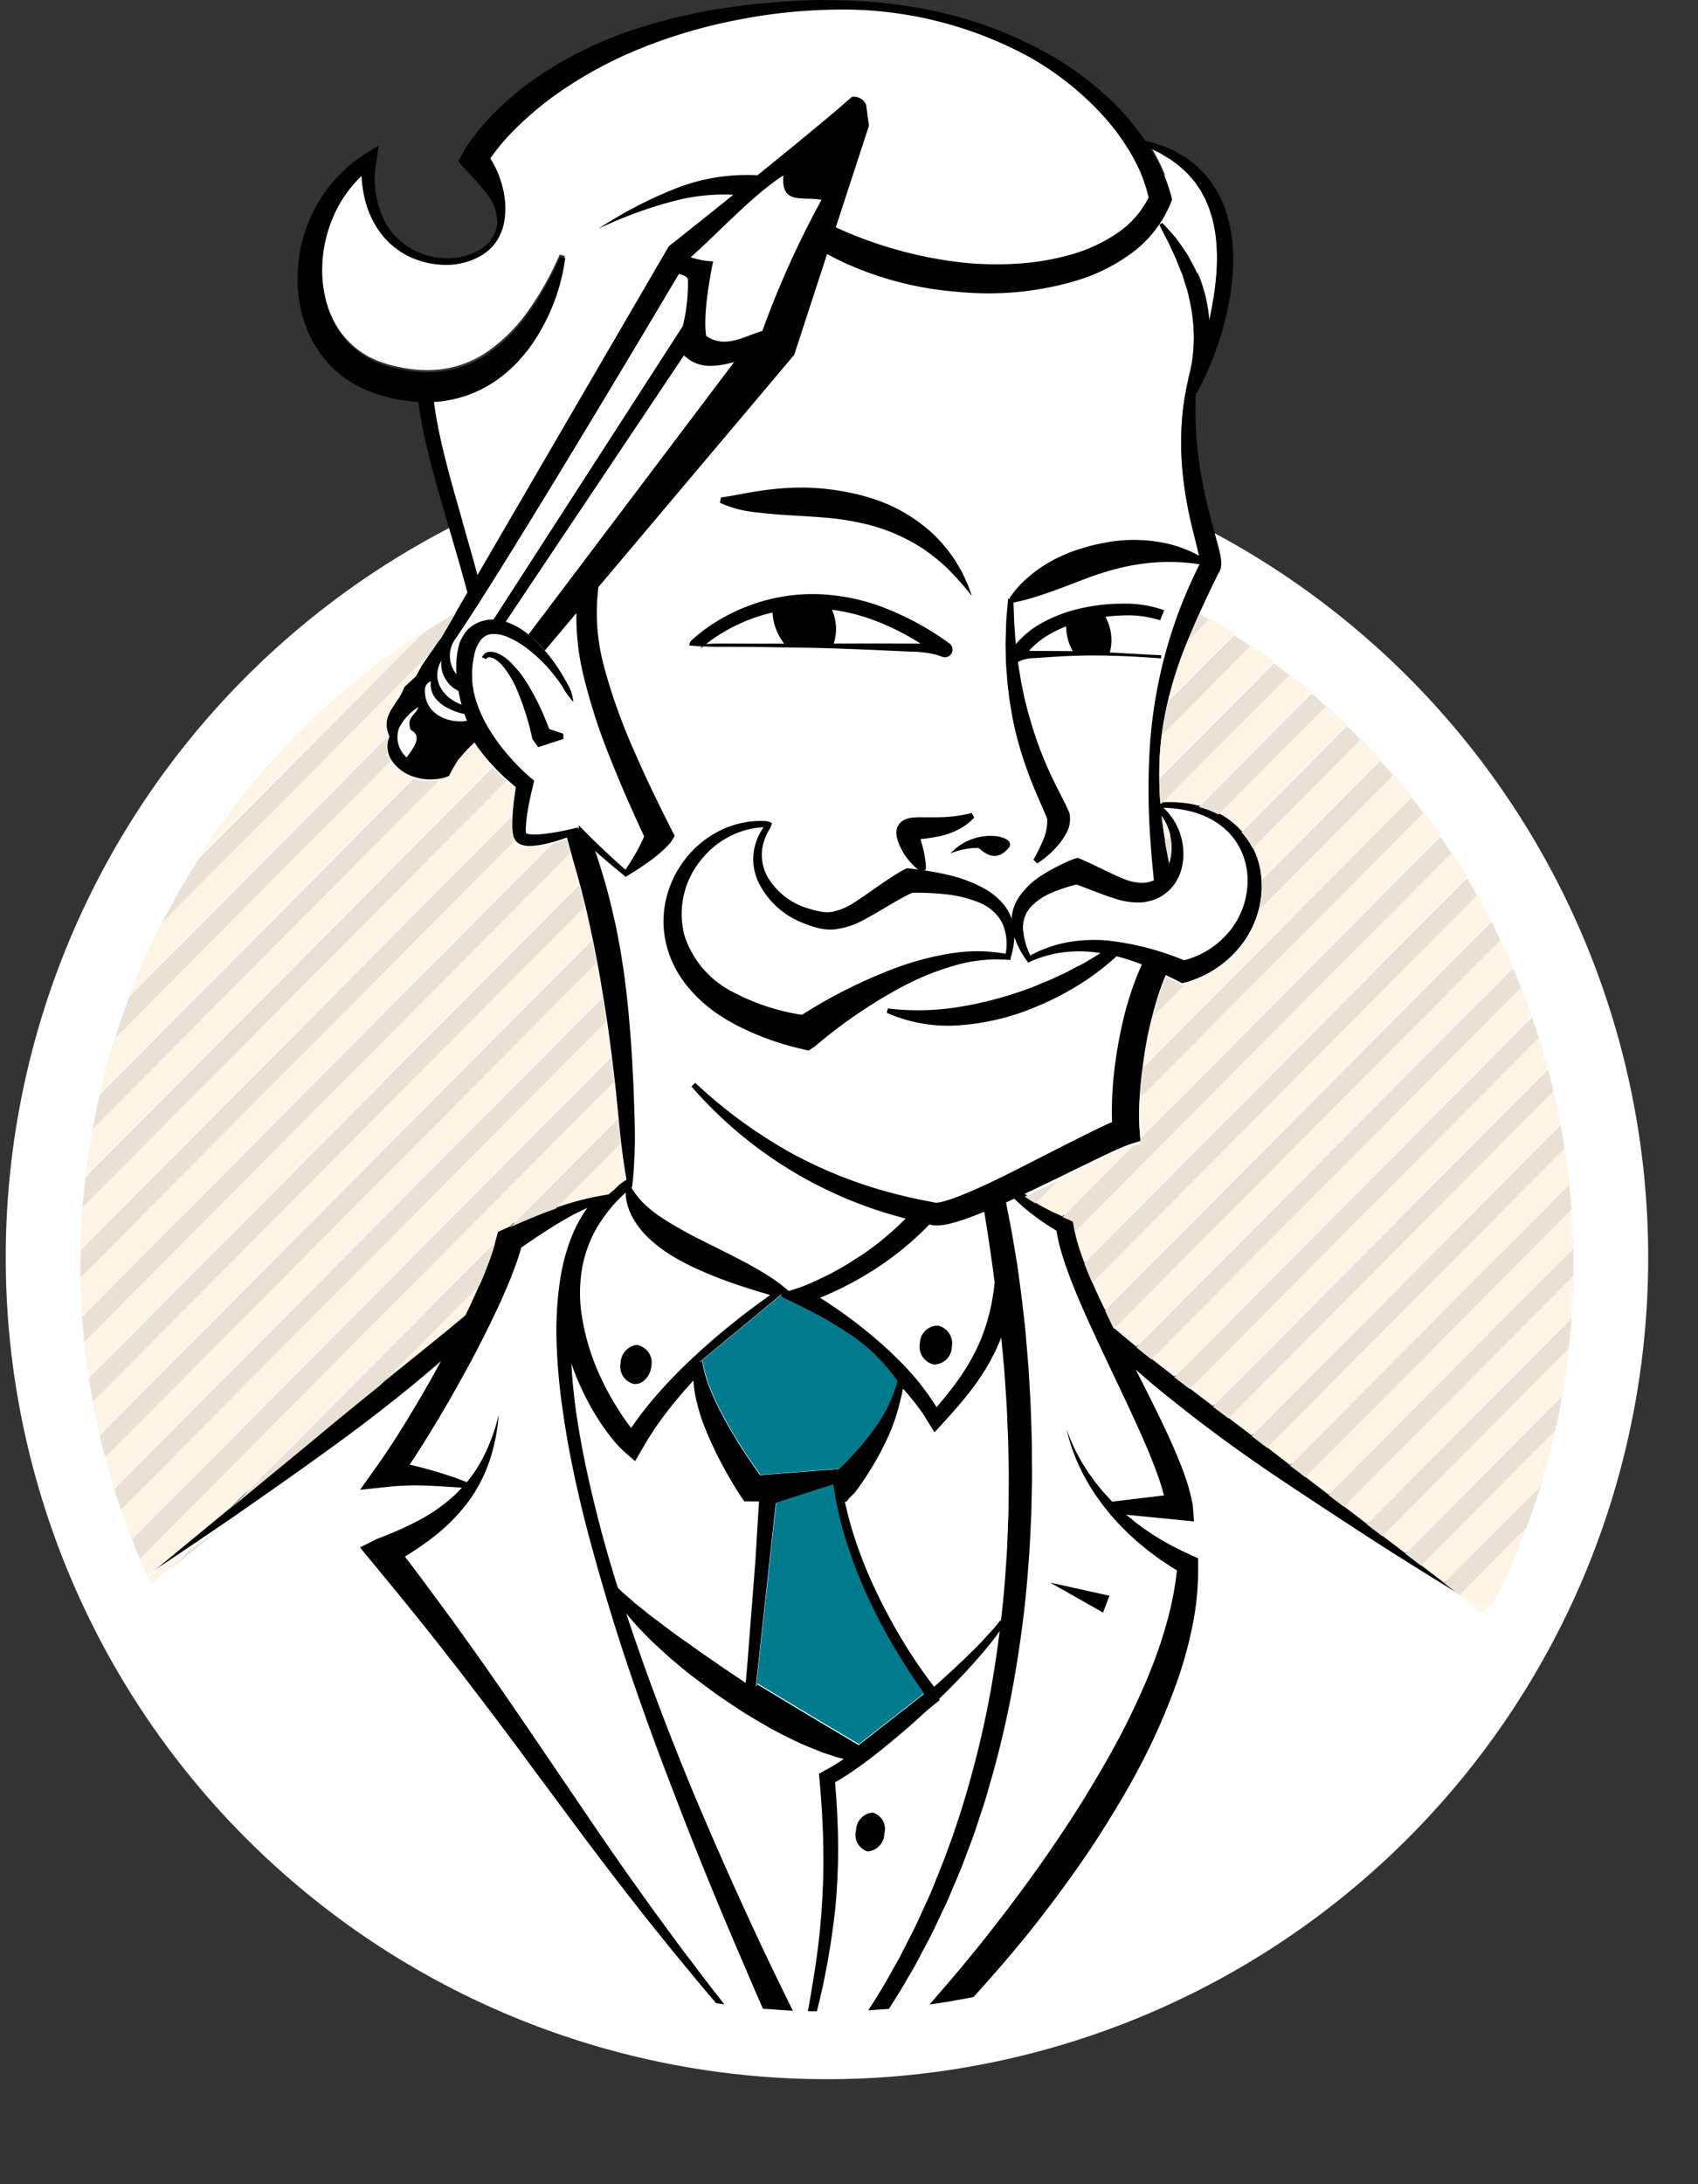
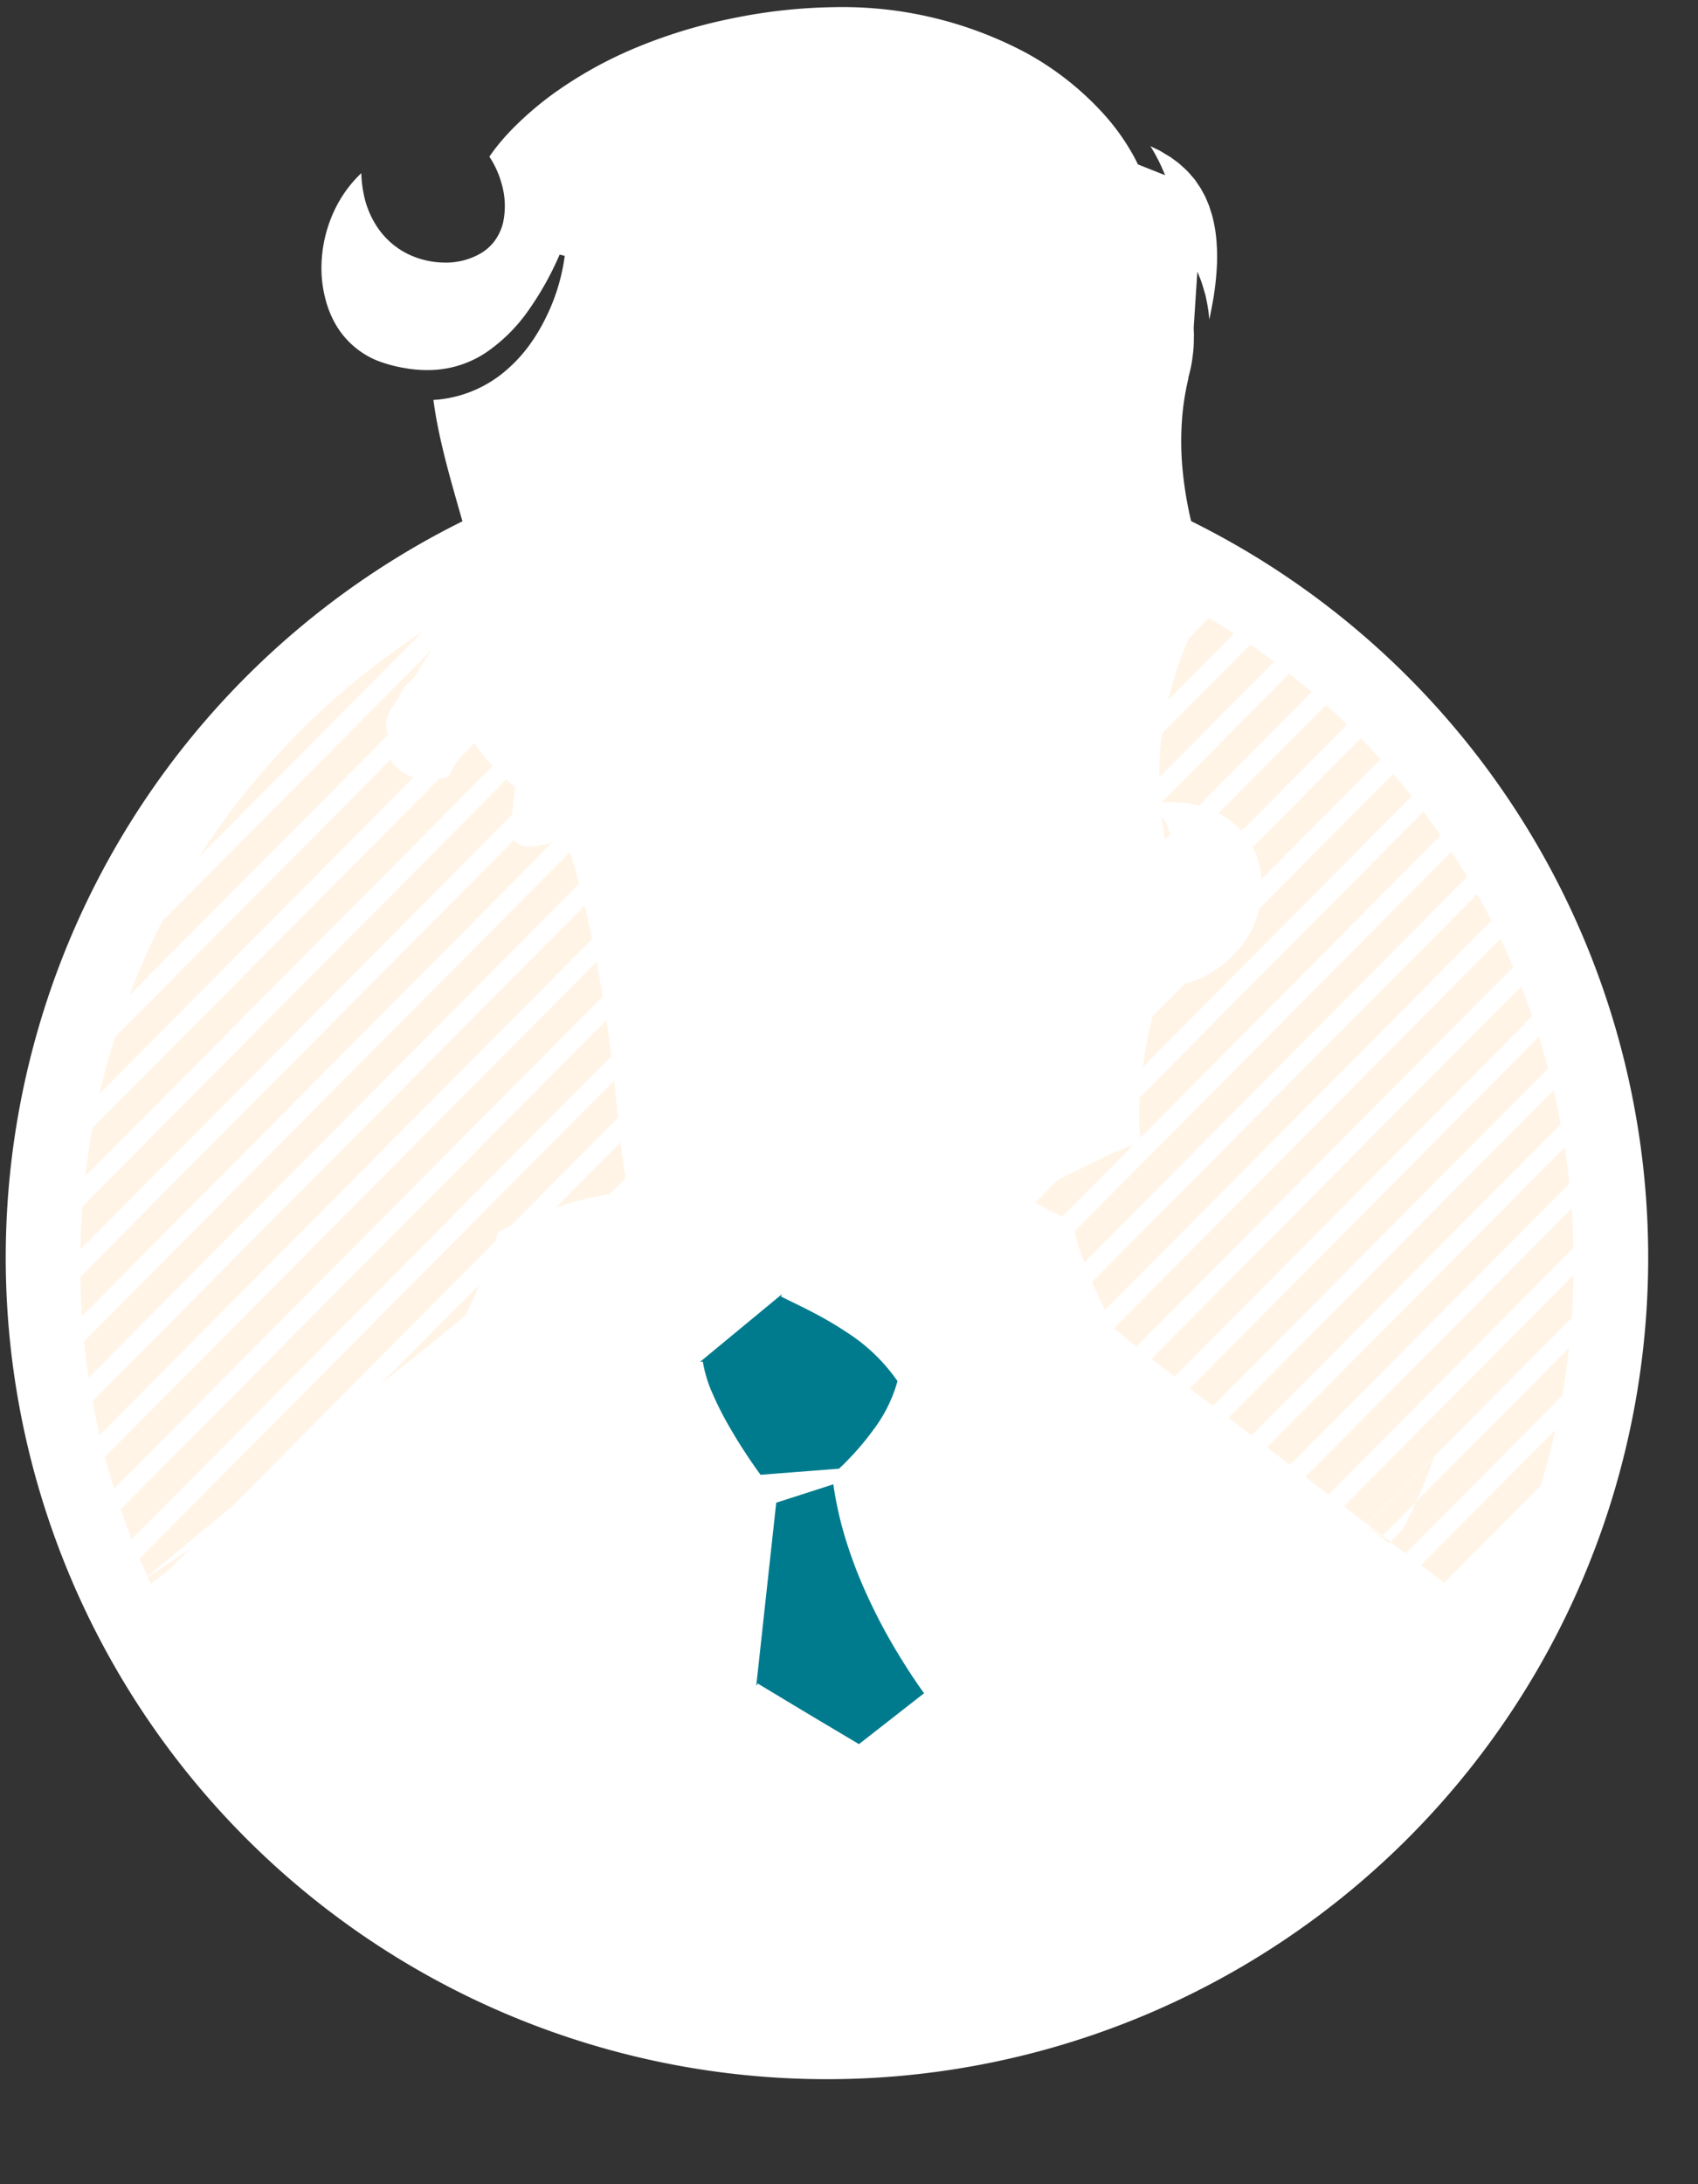
<svg xmlns="http://www.w3.org/2000/svg" id="Дон" width="133" height="171" viewBox="0 0 133 171">
  <rect x="0" y="0" width="133" height="171" fill="#333333" stroke="none" />
  <defs>
    <style>
      .cls-1 {
        fill: #fff;
      }

      .cls-1, .cls-2, .cls-3, .cls-4, .cls-5 {
        fill-rule: evenodd;
      }

      .cls-3 {
        fill: #fff4e6;
      }

      .cls-4 {
        fill: #e9e1d6;
      }

      .cls-5 {
        fill: #007b8e;
      }
    </style>
  </defs>
  <path id="Color_Fill_1" data-name="Color Fill 1" class="cls-1" d="M93.3,40.8c-0.018-.079-0.039-0.156-0.058-0.235a29.819,29.819,0,0,1-.64-4.086,23.391,23.391,0,0,1,.025-4.141,20.56,20.56,0,0,1,.462-2.734L93.068,29.6l0.036-.124c0.028-.083.054-0.218,0.1-0.382,0.009-.043.02-0.094,0.031-0.142,0.031-.139.065-0.289,0.093-0.467,0.047-.234.076-0.5,0.116-0.8s0.056-.61.065-0.946q0-.252.009-0.517l-0.019-.54c0-.009,0-0.019,0-0.028l0.286-4.386c0.085,0.2.168,0.407,0.251,0.614,0.154,0.4.258,0.819,0.387,1.233,0.09,0.425.175,0.853,0.236,1.277,0.02,0.21.042,0.419,0.058,0.625,0.128-.563.237-1.153,0.344-1.765,0.1-.664.189-1.352,0.231-2.05A14.8,14.8,0,0,0,95.3,19.1a11.077,11.077,0,0,0-.311-2.054,4.061,4.061,0,0,0-.142-0.487c-0.052-.16-0.1-0.322-0.153-0.478L94.5,15.623,94.407,15.4l-0.116-.212-0.229-.42c-0.079-.136-0.177-0.259-0.261-0.389S93.634,14.116,93.536,14l-0.294-.34a5.737,5.737,0,0,0-.613-0.612A5.109,5.109,0,0,0,92,12.534L91.684,12.3l-0.32-.189c-0.208-.122-0.4-0.256-0.593-0.352-0.242-.11-0.458-0.22-0.661-0.316a14.123,14.123,0,0,1,1.147,2.272l-2.126-.844q-0.186-.391-0.4-0.772A17.468,17.468,0,0,0,86.5,8.982a23.293,23.293,0,0,0-6.081-4.818A30.578,30.578,0,0,0,65.276.562a42.206,42.206,0,0,0-7.83.858,40.426,40.426,0,0,0-7.5,2.259A32.412,32.412,0,0,0,43.2,7.437a26.283,26.283,0,0,0-2.9,2.488,17.867,17.867,0,0,0-1.267,1.4c-0.2.244-.386,0.49-0.562,0.741-0.046.065-.093,0.133-0.14,0.2a7.308,7.308,0,0,1,.952,2.091,6.223,6.223,0,0,1,.118,3.09,4.055,4.055,0,0,1-.63,1.376,3.7,3.7,0,0,1-1.106,1.005,5.425,5.425,0,0,1-2.832.73,6.752,6.752,0,0,1-2.859-.659A6.15,6.15,0,0,1,29.7,17.993a7.1,7.1,0,0,1-1.2-2.744,9.188,9.188,0,0,1-.2-1.692,9.71,9.71,0,0,0-2.1,2.9,10.632,10.632,0,0,0-1.022,4.556,9.393,9.393,0,0,0,.283,2.283,7.915,7.915,0,0,0,.819,2.082A6.668,6.668,0,0,0,29.467,28.2a10.637,10.637,0,0,0,2.186.608,9.964,9.964,0,0,0,2.25.156,8.171,8.171,0,0,0,4.181-1.373,13,13,0,0,0,3.329-3.321,24.029,24.029,0,0,0,2.422-4.338l0.2,0.05,0.2,0.05a15.492,15.492,0,0,1-1.566,5.008A14.416,14.416,0,0,1,41.6,26.831a11.51,11.51,0,0,1-2.31,2.454,9.571,9.571,0,0,1-5.25,2.021l-0.092,0c0.068,0.525.151,1.05,0.247,1.573,0.29,1.568.682,3.129,1.107,4.685,0.3,1.083.608,2.165,0.92,3.249A64.325,64.325,0,1,0,93.3,40.8Z" />
-   <path id="Color_Fill_1_copy" data-name="Color Fill 1 copy" class="cls-2" d="M86.9,124.928L82.255,123.9l4.143,2.346ZM54.94,50.6a0.35,0.35,0,0,1-.018.076,0.437,0.437,0,0,1-.09.141c-0.026.026,0,0-.008,0.008l0.027-.025,0.056-.05,0.116-.1,0.053-.043c0.622,0.029,1.264.038,1.808,0.033L59.3,50.651l4.837,0.078c1.612,0.045,3.222.111,4.833,0.18l2.416,0.109a7.961,7.961,0,0,1,2.044.269l0.009,0.006v0c0.119,0.036.237,0.076,0.356,0.123a0.6,0.6,0,0,0,.565-1.048l-0.174-.123a22.325,22.325,0,0,0-4.735-2.587,16,16,0,0,0-5.3-1.139,14.209,14.209,0,0,0-5.359.852,14.672,14.672,0,0,0-2.458,1.163c-0.391.231-.769,0.483-1.137,0.75-0.184.135-.364,0.273-0.541,0.419-0.089.073-.177,0.147-0.263,0.224l-0.13.117L54.2,50.1l-0.033.031-0.022.022a0.536,0.536,0,0,0-.1.156,0.5,0.5,0,0,0-.04.225l0.337,0.028C54.53,50.58,54.734,50.593,54.94,50.6Zm14.071-1.826a20.071,20.071,0,0,1,3.09,1.611c-0.232.005-.463,0-0.695,0l-2.42-.01-3.681.008a3.723,3.723,0,0,0-.135-2.638l0-.009A15.081,15.081,0,0,1,69.011,48.778Zm-13.241,1.3c0.345-.243.7-0.471,1.068-0.681a13.642,13.642,0,0,1,2.3-1.046,13.248,13.248,0,0,1,1.373-.391,4.245,4.245,0,0,0,.311,1.394,4.43,4.43,0,0,0,.6,1.042l-2.117,0-2.419-.009c-0.582-.009-1.073.006-1.579,0.035C55.457,50.306,55.611,50.189,55.769,50.077Zm17.373,56.749a1.4,1.4,0,0,0,1.413-1.379,1.424,1.424,0,0,0-1.09-1.66,1.4,1.4,0,0,0-1.413,1.379A1.424,1.424,0,0,0,73.142,106.826Zm-23.491,1.527a1.052,1.052,0,0,0,.786-0.257,1.682,1.682,0,0,0,.577-1.127,1.407,1.407,0,0,0-1.039-1.655,0.969,0.969,0,0,0-.209,0,1.458,1.458,0,0,0-1.154,1.382A1.406,1.406,0,0,0,49.651,108.353ZM69.27,143.534a1.33,1.33,0,0,0-.918-1.627,1.418,1.418,0,0,0-1.3,1.413,1.33,1.33,0,0,0,.918,1.627A1.418,1.418,0,0,0,69.27,143.534Zm7.376-77.149c0.732,0.632,1.464,1,2.335.033s-2.579-1.764-4.531.4A5.6,5.6,0,0,1,76.646,66.385Zm-33.624-9.31q-0.165-.427-0.342-0.85a18.76,18.76,0,0,0-1.391-2.734A8.455,8.455,0,0,0,39.9,51.764a3.2,3.2,0,0,0-.965-0.635,1.294,1.294,0,0,0-.631-0.093,0.679,0.679,0,0,0-.553.425l0.16,0.07,0.16,0.07a0.288,0.288,0,0,1,.272-0.143,0.872,0.872,0,0,1,.388.125,2.679,2.679,0,0,1,.708.631,7.721,7.721,0,0,1,1.027,1.726c0.026,0.058.047,0.12,0.073,0.179A20.811,20.811,0,0,1,41.7,57.859h0l0.453,0.635,0.273-.088,1.7-.551,0-.41-0.317-.106ZM62.013,40.351c0.911,0.058,1.808.107,2.7,0.18a21.517,21.517,0,0,1,2.618.391,14.285,14.285,0,0,1,4.839,1.955,14.654,14.654,0,0,1,2.1,1.683,23.7,23.7,0,0,1,1.851,2.1A11.254,11.254,0,0,0,75.6,45.32c-0.105-.215-0.2-0.441-0.317-0.652l-0.368-.628a11.935,11.935,0,0,0-1.869-2.278,12.717,12.717,0,0,0-5.2-2.877,18.092,18.092,0,0,0-2.9-.577,17.744,17.744,0,0,0-2.9-.121,23.173,23.173,0,0,0-2.828.289c-0.928.138-1.822,0.352-2.737,0.465l-0.094.419a8.649,8.649,0,0,0,2.854.749C60.177,40.231,61.1,40.293,62.013,40.351ZM114.3,124.585l-1.209-.916-1.813-1.376-1.208-.917-1.486-1.126-0.327-.25-1.2-.92-1.809-1.38-1.206-.92-1.808-1.38-0.846-.646c-0.119-.093-0.239-0.183-0.358-0.276-0.6-.465-1.2-0.925-1.8-1.387-0.4-.308-0.8-0.619-1.2-0.925q-0.906-.69-1.816-1.373c-0.4-.3-0.807-0.61-1.212-0.913-0.268-.2-0.534-0.405-0.8-0.6l-1.011-.77q-0.6-.46-1.2-0.922-0.9-.693-1.793-1.395c-0.4-.313-0.793-0.626-1.184-0.942q-0.883-.717-1.739-1.45l-0.047-.04c-0.227-.458-0.442-0.919-0.662-1.379-0.181-.378-0.37-0.755-0.545-1.135-0.16-.348-0.312-0.7-0.464-1.048-0.217-.5-0.426-1-0.619-1.509-0.018-.048-0.039-0.095-0.057-0.143-0.166-.453-0.326-0.908-0.458-1.363-0.1-.316-0.168-0.63-0.23-0.942-0.028-.138-0.058-0.276-0.08-0.412l-0.064-.388L83.7,95.275h0c-0.162-.066-0.323-0.136-0.484-0.205-0.353-.151-0.7-0.307-1.047-0.48-0.248-.129-0.5-0.253-0.742-0.394-0.112-.061-0.219-0.13-0.328-0.2-0.132-.079-0.265-0.154-0.4-0.235-0.149-.1-0.295-0.2-0.441-0.3,0.876-.408,1.744-0.825,2.608-1.245q0.734-.357,1.464-0.716l2.135-1.034c0.355-.168.709-0.332,1.06-0.487s0.708-.306,1-0.4l0.219-.071,0.58-.187L89.3,88.961l-0.038-.49a19.236,19.236,0,0,1,.011-2.679c0.024-.375.053-0.75,0.089-1.123,0.04-.418.1-0.835,0.154-1.252,0.114-.866.248-1.729,0.43-2.58,0.1-.464.213-0.924,0.332-1.381,0.2-.786.437-1.562,0.712-2.315,0.1-.272.208-0.541,0.32-0.808q0.522,0.251,1.04.517l0.24,0.124,0.211-.051,0.114-.028h0a8.378,8.378,0,0,0,4.563-3.251,7.716,7.716,0,0,0,1.142-2.564,7.318,7.318,0,0,0,.177-2.309c-0.014-.172-0.028-0.345-0.055-0.516a6.453,6.453,0,0,0-.645-1.977,6.247,6.247,0,0,0-.37-0.628,5.8,5.8,0,0,0-.5-0.631,6.243,6.243,0,0,0-1.528-1.244c-0.09-.052-0.184-0.094-0.276-0.141a7.31,7.31,0,0,0-1.537-.587c-0.245-.063-0.491-0.117-0.738-0.157a10.337,10.337,0,0,0-1.328-.121c-0.221,0-.442,0-0.662.005L91,62.78l-0.026,0c-0.026,0-.055,0-0.091.006q-0.076-.98-0.084-1.961c-0.007-.755.017-1.509,0.083-2.262,0.03-.382.073-0.761,0.122-1.14A24.764,24.764,0,0,1,91.5,54.8a31.307,31.307,0,0,1,1.012-3.328c0.181-.491.375-0.976,0.573-1.46q0.423-1.033.887-2.05c0.468-1.029.958-2.05,1.456-3.068a1.031,1.031,0,0,0,.145-0.26,1.282,1.282,0,0,0,.077-0.334,2.176,2.176,0,0,0,0-.414,5.464,5.464,0,0,0-.1-0.59c-0.076-.359-0.169-0.687-0.259-1.016-0.181-.654-0.36-1.292-0.522-1.934a37.61,37.61,0,0,1-.8-3.869,29.169,29.169,0,0,1-.33-3.935c-0.012-.6,0-1.208.031-1.813l0.075,0.037,0.132-.24c0.081-.156.208-0.381,0.345-0.678a26.327,26.327,0,0,0,1.044-2.5c0.187-.529.382-1.107,0.548-1.731s0.334-1.286.461-1.983a18.808,18.808,0,0,0,.277-2.174,16.054,16.054,0,0,0,0-2.284c-0.042-.384-0.075-0.768-0.155-1.148a10,10,0,0,0-.26-1.126,10.117,10.117,0,0,0-.381-1.078L95.5,15.316l-0.123-.251-0.146-.236-0.29-.465c-0.1-.151-0.219-0.286-0.328-0.426s-0.214-.28-0.336-0.4l-0.364-.359a6.012,6.012,0,0,0-.743-0.627,5.86,5.86,0,0,0-.756-0.492l-0.363-.214-0.366-.165c-0.241-.1-0.46-0.21-0.681-0.284-0.445-.134-0.828-0.277-1.142-0.343l-0.155-.032A20.033,20.033,0,0,0,87.45,8.271a24.87,24.87,0,0,0-6.6-4.721A31.92,31.92,0,0,0,73.264.875,39.647,39.647,0,0,0,65.291.015c-1.338-.037-2.677.026-4.012,0.115l-2,.171c-0.664.085-1.332,0.146-1.994,0.251a42.815,42.815,0,0,0-7.863,1.841,30.034,30.034,0,0,0-7.317,3.63,22.688,22.688,0,0,0-3.2,2.631A19.919,19.919,0,0,0,37.486,10.2c-0.222.274-.441,0.551-0.649,0.843A7.789,7.789,0,0,0,36.23,12l-0.336.634,0.465,0.521c0.585,0.656,1.2,1.271,1.733,1.968a3.562,3.562,0,0,1,.856,2.413,2.765,2.765,0,0,1-1.472,2.074,4.945,4.945,0,0,1-2.591.608,5.6,5.6,0,0,1-4.525-2.482,7.429,7.429,0,0,1-.869-5.16l0.175-1.18-1.053.644a11.515,11.515,0,0,0-5.285,9.076,11.384,11.384,0,0,0,.165,2.782,9.985,9.985,0,0,0,.929,2.684A8.794,8.794,0,0,0,26.158,28.9a8.673,8.673,0,0,0,2.436,1.6,10.234,10.234,0,0,0,1.341.475q0.659,0.192,1.343.32a11.415,11.415,0,0,0,1.489.174c0.078,0.6.177,1.2,0.289,1.792,0.311,1.619.722,3.2,1.16,4.771,0.788,2.8,1.654,5.568,2.394,8.354l-0.877,1.507L34.6,49.844c-0.1.133-.2,0.266-0.306,0.394l-0.429.645-0.867,1.3-0.41.76-0.91.839c-0.5,1.394-1.852,2.131-1.232,3.726,0.02,0.051.035,0.1,0.059,0.153a2,2,0,0,0,.123,1.794,3.229,3.229,0,0,0,1.821,1.367,4.123,4.123,0,0,0,1.98.143,3.46,3.46,0,0,0,.779-0.227,11.936,11.936,0,0,1,.737-1.295,10.635,10.635,0,0,1,1.228-1.316L37.2,58.179l0.212,0.313q0.471,0.641.992,1.234c0.069,0.078.142,0.151,0.213,0.227,0.286,0.309.581,0.608,0.887,0.894,0.06,0.056.125,0.105,0.185,0.16,0.234,0.211.469,0.418,0.719,0.619-0.039.243-.076,0.485-0.11,0.729-0.051.379-.095,0.759-0.127,1.144-0.006.078-.01,0.157-0.015,0.236-0.021.309-.036,0.62-0.029,0.943a4.134,4.134,0,0,0,.054.634L40.2,65.394l0,0.021,0,0.01L40.224,65.5l0.037,0.1a1.2,1.2,0,0,0,.059.107c0.014,0.023.024,0.048,0.039,0.07a0.946,0.946,0,0,0,.436.336,1.94,1.94,0,0,0,.722.116,4.734,4.734,0,0,0,.614-0.051,9.907,9.907,0,0,0,1.137-.244l0.013,0q0.575-.168,1.131-0.366c0.085,0.342.181,0.7,0.286,1.074,0.007,0.025.012,0.047,0.019,0.072,0.184,0.714.43,1.471,0.641,2.287,0.013,0.045.023,0.094,0.036,0.139,0.1,0.363.2,0.732,0.287,1.115,0.045,0.192.1,0.386,0.145,0.581,0.062,0.241.123,0.485,0.175,0.734,0.139,0.611.274,1.24,0.407,1.877,0.062,0.3.125,0.594,0.185,0.9s0.11,0.588.167,0.882c0.127,0.664.254,1.332,0.358,2.007,0.042,0.236.079,0.474,0.119,0.711q0.154,0.922.291,1.838c0.018,0.12.037,0.241,0.055,0.36,0.119,0.831.224,1.65,0.327,2.452,0.016,0.127.033,0.258,0.05,0.385,0.059,0.517.12,1.022,0.178,1.517,0.046,0.389.09,0.774,0.125,1.147l0.175,1.747L48.5,88.03c0.044,0.452.09,0.878,0.136,1.281,0.107,0.919.217,1.7,0.311,2.306,0.029,0.185.057,0.345,0.084,0.494,0.015,0.086.031,0.172,0.045,0.246-0.323.206-.658,0.442-0.978,0.691-0.072.056-.148,0.108-0.217,0.166s-0.119.1-.179,0.154c-0.59.1-1.18,0.207-1.769,0.346a22.815,22.815,0,0,0-2.239.655c-0.05.017-.1,0.037-0.15,0.055-1.215.427-2.4,0.926-3.561,1.445-0.2.087-.39,0.173-0.585,0.261l-0.353.159-0.142.5h0c-0.023.076-.042,0.151-0.063,0.226-0.086.309-.164,0.617-0.282,0.932-0.131.39-.267,0.78-0.428,1.171s-0.31.781-.481,1.169c-0.014.033-.03,0.065-0.044,0.1q-0.226.535-.474,1.065c-0.2.45-.417,0.9-0.634,1.341-1.669,1.4-3.387,2.769-5.1,4.144-0.539.43-1.075,0.866-1.612,1.3-1.737,1.4-3.468,2.8-5.18,4.238l-6.426,5.284-6.571,5.4,0.016,0.034,0.016,0.036q1.626-1.071,3.239-2.16,1.353-.912,2.7-1.833c0.249-.171.5-0.34,0.75-0.511,2.4-1.676,4.81-3.351,7.182-5.073q3.578-2.559,6.984-5.356,1.032-.854,2.045-1.732c-0.315.577-.629,1.154-0.955,1.725-0.425.745-.854,1.488-1.3,2.221-0.883,1.466-1.8,2.922-2.771,4.285L28.2,116.638l2.142-.227h0c0.492-.064,1.011-0.086,1.537-0.105s1.062-.008,1.6.008,1.077,0.048,1.617.087c0.361,0.017.723,0.044,1.085,0.068-0.174.188-.351,0.374-0.536,0.549a13.316,13.316,0,0,1-2.863,2.022,27.131,27.131,0,0,1-3.261,1.442h0l-1.321.668,0.913,1.107,2.158,2.618,2.129,2.642c0.71,0.881,1.4,1.779,2.1,2.667s1.38,1.8,2.071,2.693q2.056,2.7,4.077,5.445l4.066,5.471q2.042,2.731,4.149,5.416c0.695,0.9,1.416,1.781,2.125,2.669s1.441,1.759,2.161,2.638c0.637,0.781,1.294,1.546,1.946,2.314,0.188,0.028.378,0.053,0.567,0.079l0.075,0.011c-0.019-.025-0.038-0.048-0.057-0.072-0.7-.9-1.4-1.784-2.08-2.693s-1.377-1.8-2.042-2.721-1.35-1.822-2-2.748q-1.985-2.762-3.9-5.571l-3.827-5.633q-1.911-2.823-3.855-5.631c-0.656-.931-1.3-1.869-1.966-2.794s-1.321-1.857-2-2.773l-2.031-2.751-1.262-1.67c0.685-.422,1.361-0.869,2.01-1.363a14.751,14.751,0,0,0,2.781-2.706c0.2-.257.384-0.522,0.562-0.791s0.338-.549.492-0.831,0.29-.572.419-0.863,0.241-.59.346-0.888a15.04,15.04,0,0,0,.736-3.668A14.732,14.732,0,0,1,37.8,114.19c-0.144.265-.295,0.525-0.454,0.779s-0.333.5-.511,0.734c-0.09.117-.187,0.226-0.281,0.34-0.167-.07-0.334-0.142-0.5-0.2-0.259-.1-0.518-0.193-0.78-0.281-0.525-.172-1.054-0.336-1.589-0.488s-1.058-.287-1.6-0.407c0.684-1.02,1.329-2.052,1.961-3.095,0.454-.747.893-1.5,1.328-2.26s0.857-1.523,1.275-2.29,0.823-1.544,1.217-2.326q0.451-.894.881-1.8c0.09-.19.182-0.378,0.27-0.57l0.017-.018-0.006-.006c0.183-.39.362-0.784,0.531-1.185s0.35-.814.51-1.232,0.321-.837.467-1.268c0.112-.3.2-0.618,0.289-0.938,1.107-.773,2.225-1.523,3.382-2.188,0.582-.34,1.183-0.644,1.8-0.926a10.717,10.717,0,0,0-1.184,2.135,15.4,15.4,0,0,0-.951,3.511c-0.007.044-.015,0.086-0.022,0.13a27.449,27.449,0,0,0-.254,4.79,47.216,47.216,0,0,0,.528,5.595c0.28,1.97.676,4.027,1.158,6.135s1.062,4.266,1.685,6.445,1.3,4.381,2.026,6.565,1.49,4.354,2.272,6.48,1.59,4.2,2.367,6.212c1.568,4.017,3.12,7.73,4.487,10.9q0.88,2.07,1.64,3.8c0.246,0.021.5,0.031,0.743,0.049,0.532,0.039,1.063.081,1.6,0.106h0c-0.677-1.373-1.45-2.958-2.294-4.726-1.459-3.106-3.119-6.749-4.8-10.694-0.848-1.97-1.678-4.025-2.5-6.122s-1.621-4.239-2.379-6.4q-0.555-1.576-1.079-3.157c0.07,0.084.141,0.169,0.215,0.254,0.172,0.2.354,0.417,0.55,0.634,0.391,0.435.836,0.877,1.309,1.35,0.487,0.452,1,.926,1.546,1.406,0.558,0.458,1.124.951,1.731,1.4s1.216,0.925,1.849,1.361c0.058,0.042.118,0.081,0.176,0.122,0.57,0.4,1.151.787,1.731,1.155,0.634,0.413,1.284.78,1.907,1.143s1.248,0.677,1.845.968,1.163,0.558,1.711.764l0.775,0.31c0.248,0.1.5,0.164,0.721,0.24s0.434,0.146.639,0.2l0.34,0.077c-0.209.141-.416,0.284-0.629,0.413-0.314.209-.635,0.367-0.953,0.546l-0.364.205,0.034,0.388c0.08,0.914.152,1.827,0.208,2.741l0.064,1.371,0.034,1.371c0,0.456.014,0.913,0.006,1.37s-0.006.913-.031,1.369-0.034.912-.068,1.368-0.051.912-.094,1.367-0.077.912-.13,1.367-0.1.91-.165,1.364c-0.118.909-.261,1.815-0.418,2.721-0.094.6-.2,1.2-0.31,1.794h0c0.084,0,.168,0,0.252,0l0.44,0.006h0.014c0.137-.548.27-1.1,0.393-1.649q0.153-.68.281-1.365c0.091-.455.177-0.912,0.252-1.371s0.157-.918.221-1.379,0.133-.923.187-1.386c0.119-.925.2-1.856,0.249-2.789,0.035-.466.039-0.933,0.06-1.4s0.014-.933.022-1.4c0-.933-0.034-1.866-0.077-2.8q-0.066-1.2-.164-2.393c0.236-.13.47-0.262,0.685-0.407,0.339-.21.666-0.43,0.984-0.658,0.643-.45,1.268-0.916,1.873-1.405s1.2-.981,1.793-1.487c0.292-.256.592-0.5,0.876-0.765l0.86-.782,0.091-.086,1.047-.854-0.062-.079c0.2-.195.406-0.389,0.6-0.588,0.278-.27.545-0.552,0.817-0.828s0.54-.556.8-0.843,0.524-.572.778-0.867,0.511-.585.756-0.888,0.493-.606.728-0.924c0.1-.126.185-0.255,0.271-0.384-0.119.941-.248,1.886-0.4,2.835a75.22,75.22,0,0,1-1.757,8.25,68.457,68.457,0,0,1-2.67,7.992c-0.27.64-.5,1.294-0.8,1.916l-0.853,1.87c-0.289.617-.612,1.212-0.913,1.813l-0.457.9-0.492.867c-0.614,1.135-1.276,2.215-1.955,3.255h0c0.319-.017.636-0.043,0.953-0.065,0.221-.016.442-0.028,0.662-0.046,0.519-.8,1.029-1.616,1.51-2.471l0.516-.878,0.481-.907c0.317-.61.656-1.214,0.961-1.84l0.9-1.9c0.312-.632.561-1.3,0.846-1.946l0.416-.984c0.136-.329.254-0.667,0.382-1,0.247-.671.513-1.338,0.747-2.018l0.674-2.053c0.231-.684.406-1.385,0.612-2.076a76.84,76.84,0,0,0,1.881-8.4c0.472-2.8.814-5.578,1-8.275,0.122-1.347.158-2.676,0.228-3.976q0.021-.975.042-1.929c0.017-.635.024-1.263,0.014-1.882s-0.008-1.231-.012-1.832l-0.055-1.776c-0.026-1.166-.107-2.288-0.166-3.368s-0.166-2.109-.24-3.091-0.207-1.908-.3-2.781c-0.084-.7-0.176-1.36-0.261-1.987-0.02-.149-0.042-0.306-0.061-0.451-0.017-.126-0.036-0.248-0.054-0.37l0.011-.1-0.026,0c-0.088-.57-0.186-1.1-0.264-1.593-0.2-1.255-.406-2.208-0.535-2.866L78.8,94.139l0.646-.293q0.349,0.34.717,0.66c0.227,0.192.456,0.384,0.694,0.563s0.478,0.355.721,0.529c0.381,0.267.776,0.514,1.175,0.754a11.615,11.615,0,0,0,.255,1.22c0.132,0.506.29,0.995,0.453,1.481,0.334,0.967.712,1.906,1.107,2.833,0.311,0.726.634,1.444,0.961,2.159,0.507,1.107,1.026,2.2,1.545,3.3,0.854,1.8,1.711,3.589,2.5,5.39,0.391,0.9.764,1.8,1.09,2.711,0.195,0.544.368,1.093,0.506,1.631l-4.028.484v0.02c-0.105-.1-0.209-0.208-0.306-0.319-0.2-.225-0.413-0.437-0.6-0.674s-0.39-.46-0.561-0.707-0.363-.484-0.522-0.741-0.332-.506-0.478-0.772-0.3-.529-0.431-0.8-0.256-.551-0.38-0.831-0.215-.574-0.324-0.86c0.077,0.3.137,0.6,0.229,0.892s0.175,0.593.29,0.879,0.217,0.579.347,0.86,0.258,0.563.4,0.839,0.3,0.546.451,0.816,0.331,0.527.5,0.792,0.361,0.508.541,0.764,0.388,0.489.582,0.736,0.413,0.47.62,0.706,0.437,0.45.655,0.677,0.456,0.431.687,0.645,0.474,0.414.717,0.614,0.489,0.4.745,0.582,0.5,0.381.77,0.551,0.521,0.359.793,0.52l0.319,0.192a24.585,24.585,0,0,1-.67,3.625,33.969,33.969,0,0,1-1.3,3.962c-0.5,1.3-1.088,2.578-1.7,3.841s-1.281,2.5-1.985,3.725-1.425,2.437-2.187,3.628-1.549,2.368-2.354,3.535c-1.618,2.327-3.328,4.595-5.1,6.819q-1.332,1.663-2.721,3.284-0.678.786-1.361,1.568,0.844-.115,1.681-0.256l0.087-.015c0.15-.025.3-0.056,0.449-0.082,0.409-.072.819-0.144,1.225-0.225,0.826-.913,1.646-1.833,2.445-2.771,0.938-1.1,1.867-2.218,2.755-3.366s1.757-2.311,2.6-3.494,1.659-2.389,2.434-3.624,1.528-2.484,2.234-3.764a50.639,50.639,0,0,0,3.6-8.032,31.908,31.908,0,0,0,1.139-4.3,21.852,21.852,0,0,0,.387-4.468v-0.537l-0.446-.2-0.8-.37c-0.27-.122-0.526-0.269-0.791-0.4s-0.519-.285-0.775-0.435-0.511-.3-0.757-0.467-0.5-.322-0.737-0.5-0.487-.344-0.714-0.536c-0.2-.169-0.414-0.329-0.612-0.5L92.4,119l1.124,0.114-0.1-1.3h0a16.331,16.331,0,0,0-.91-3.064c-0.375-.959-0.787-1.885-1.214-2.8-0.752-1.6-1.548-3.168-2.342-4.728,0.214,0.19.427,0.382,0.645,0.564,1.145,1.007,2.349,1.932,3.536,2.879,2.394,1.863,4.861,3.621,7.377,5.3s5.048,3.338,7.588,4.979q3.043,1.94,6.123,3.818c0.528,0.323,1.053.651,1.582,0.97ZM32.162,57.147c1.047,0.492.082,1.587-.306,2.153a2.1,2.1,0,0,1-.6-2.3,4.023,4.023,0,0,1,1.528-1.644C32.459,56.1,31.839,56.136,32.162,57.147ZM91.373,64.54a4.357,4.357,0,0,1,.265.771,4.267,4.267,0,0,1,.117.816,3.678,3.678,0,0,1-.186,1.352c-0.109-.538-0.213-1.077-0.306-1.618-0.008-.051-0.013-0.1-0.021-0.153-0.1-.609-0.187-1.221-0.256-1.834A4.468,4.468,0,0,1,91.373,64.54Zm0.074,5.279a3.564,3.564,0,0,0,1.1-1.806,4.67,4.67,0,0,0,.076-1.985,4.906,4.906,0,0,0-1.258-2.556c-0.078-.078-0.159-0.153-0.24-0.227h0.042c0.212,0,.422.019,0.633,0.034a9.731,9.731,0,0,1,1.244.19,6.806,6.806,0,0,1,2.272.943,5.306,5.306,0,0,1,1.655,1.726,5.432,5.432,0,0,1,.724,2.253,6.3,6.3,0,0,1-1.324,4.436,6.786,6.786,0,0,1-3.627,2.353A21.9,21.9,0,0,0,86.8,73.641a11.721,11.721,0,0,0-3.259.145A9.856,9.856,0,0,0,80.705,74.8a5.611,5.611,0,0,1-.569-1.986,2.4,2.4,0,0,1,.635-1.846,4.93,4.93,0,0,1,1.75-1.135,12.8,12.8,0,0,1,1.788-.582c0.975,0.335,1.954.767,3.068,1.114a5.664,5.664,0,0,0,2.051.285A4.112,4.112,0,0,0,90.5,70.4,3.47,3.47,0,0,0,91.447,69.82Zm-56.106-32.1c-0.424-1.555-.816-3.113-1.106-4.68-0.1-.523-0.179-1.047-0.246-1.571l0.092,0a9.566,9.566,0,0,0,5.246-2.018,11.5,11.5,0,0,0,2.308-2.452,14.4,14.4,0,0,0,1.073-1.786,15.468,15.468,0,0,0,1.565-5l-0.2-.05-0.2-.05a23.991,23.991,0,0,1-2.42,4.333,12.981,12.981,0,0,1-3.327,3.317,8.168,8.168,0,0,1-4.178,1.371,9.972,9.972,0,0,1-2.248-.155,10.634,10.634,0,0,1-2.184-.607,6.661,6.661,0,0,1-3.178-2.828,7.9,7.9,0,0,1-.819-2.08,9.377,9.377,0,0,1-.283-2.28,10.616,10.616,0,0,1,1.021-4.55,9.7,9.7,0,0,1,2.1-2.892,9.174,9.174,0,0,0,.2,1.69,7.085,7.085,0,0,0,1.2,2.741,6.145,6.145,0,0,0,2.275,1.907,6.748,6.748,0,0,0,2.857.658A5.423,5.423,0,0,0,37.707,20a3.7,3.7,0,0,0,1.106-1,4.046,4.046,0,0,0,.629-1.374,6.215,6.215,0,0,0-.118-3.086,7.3,7.3,0,0,0-.951-2.088c0.047-.069.094-0.137,0.14-0.2,0.176-.251.367-0.5,0.562-0.74a17.844,17.844,0,0,1,1.266-1.4,26.256,26.256,0,0,1,2.895-2.485,32.394,32.394,0,0,1,6.741-3.754,40.407,40.407,0,0,1,7.49-2.256A42.192,42.192,0,0,1,65.29.756a30.567,30.567,0,0,1,15.136,3.6A23.274,23.274,0,0,1,86.5,9.167a17.444,17.444,0,0,1,2.227,3.114,11.921,11.921,0,0,1,1.243,3.186,7.391,7.391,0,0,1-2.427,2.762,12.433,12.433,0,0,1-3.738,1.724,19.605,19.605,0,0,1-4.172.69,25.5,25.5,0,0,1-4.273-.089,32.553,32.553,0,0,1-8.293-2.072c-0.542-.208-1.075-0.441-1.6-0.688l2.594-7.95L67.844,8.212a1.045,1.045,0,0,0-1.115-.629c-1.7,1.5-4.627,3.9-7.4,6.139a15.239,15.239,0,0,0-6.656,1.135,33.374,33.374,0,0,0-5.818,3.06h0A32.925,32.925,0,0,1,52.935,15.7a15.438,15.438,0,0,1,4.51-.454c-2.8,2.253-5.06,4.035-5.06,4.035L44.6,32.651,37.4,45.023C36.74,42.569,36.005,40.146,35.341,37.718ZM54.1,20.141c2.148-1.9,4.88-4.882,7.264-6.411-0.207,2.326,1.479,1.644,2.985,1.909a73.968,73.968,0,0,0-4.638,10.273c-1.5.446-2.925,1.405-4.4,0.383-0.309-1.908.548-5.828,0.548-5.828A6.423,6.423,0,0,1,54.1,20.141ZM34.569,51.713a2.38,2.38,0,0,0,1.342,2.381c0.063,0.351.143,0.71,0.243,1.073C34.918,54.736,33.639,53.376,34.569,51.713Zm-1.282,2.223a0.727,0.727,0,0,1,.471-0.6c-0.212,1.406,1.23,2.267,2.622,2.565q0.091,0.266.2,0.534C35.115,56.665,33.184,55.908,33.287,53.936ZM36.008,50.3a6.891,6.891,0,0,0-.253,2.49,2.262,2.262,0,0,1-.08-2.78c4.121-5.994,17.5-28.562,17.5-28.562,0.687,0.148.706,0.427,0.706,0.427a13.821,13.821,0,0,1-.4,3.656L38.652,48.507a2.812,2.812,0,0,0-2.006.768A3.735,3.735,0,0,0,36.008,50.3Zm5.177,14.93c-0.028-.012-0.043-0.048,0,0h0Zm5.136,0.38c-0.337-.331-0.667-0.669-1-1.007l0.016,0.376-0.066-.194c-0.715.168-1.439,0.333-2.159,0.433a9.245,9.245,0,0,1-1.063.114,3.869,3.869,0,0,1-.5-0.011,1.069,1.069,0,0,1-.356-0.087V65.223l0-.055a3.179,3.179,0,0,1,0-.483,10.511,10.511,0,0,1,.115-1.053c0.056-.357.123-0.714,0.2-1.072s0.158-.718.242-1.062l0.092-.375-0.33-.28c-0.343-.292-0.706-0.637-1.038-0.981s-0.653-.712-0.96-1.082-0.589-.758-0.856-1.152l-0.38-.6-0.346-.615a9.578,9.578,0,0,1-.544-1.277,4.937,4.937,0,0,1-.2-0.654l-0.088-.329-0.044-.311a3.265,3.265,0,0,1-.068-0.669L36.978,52.6V52.564l0.007-.087a7.251,7.251,0,0,1,.195-1.349,2.711,2.711,0,0,1,.514-1.06,1.212,1.212,0,0,1,.88-0.432,2.7,2.7,0,0,1,1.21.246,6.687,6.687,0,0,1,1.218.68,11.325,11.325,0,0,1,2.139,1.974,13.928,13.928,0,0,1,.891,1.182,6.347,6.347,0,0,0,.874,1.232,3.26,3.26,0,0,0-.492-1.459,14.407,14.407,0,0,0-.791-1.323,12.1,12.1,0,0,0-2.053-2.342c-0.148-.126-0.3-0.249-0.459-0.368a5.291,5.291,0,0,0-1.5-.784L53.571,27.826c1.114,1.029,2.28.943,3.925,0.531,0,0-10.844,14.363-16.1,21.318a10.318,10.318,0,0,1,1.285,1.247L45.148,48a19.34,19.34,0,0,0,.509,4.7,45.98,45.98,0,0,0,2.175,6.75c0.81,2.046,1.7,4.049,2.622,6.031a11.137,11.137,0,0,1-.519,1.07c-0.286.519-.606,1.036-0.942,1.539C48.081,67.291,47.189,66.46,46.321,65.61ZM45.505,99.922a9.72,9.72,0,0,1,.667-2.626,9.5,9.5,0,0,1,1.159-2.058c0.075-.1.148-0.208,0.227-0.308a11.292,11.292,0,0,1,.919-1.055c0.175-.178.353-0.347,0.536-0.515a3.615,3.615,0,0,0,.083.781,4.122,4.122,0,0,0,.155.51,3.488,3.488,0,0,0,.209.493,6.428,6.428,0,0,0,1.247,1.687,9.481,9.481,0,0,0,.767.678c0.263,0.213.54,0.4,0.814,0.589A17.112,17.112,0,0,0,54,99.064c0.248,0.123.5,0.238,0.749,0.351,0.919,0.415,1.849.77,2.78,1.092,0.594,0.2,1.186.394,1.779,0.577,0.339,0.1.679,0.2,1.018,0.307-0.912.649-1.812,1.314-2.69,2.011q-0.831.66-1.64,1.351c-0.273.226-.534,0.467-0.8,0.7s-0.526.477-.788,0.717c-0.521.484-1.036,0.976-1.531,1.491-0.25.255-.5,0.509-0.739,0.776s-0.489.523-.718,0.8c-0.181.217-.367,0.429-0.547,0.648-0.049.059-.1,0.117-0.147,0.178-0.222.284-.451,0.562-0.666,0.853l-0.626.875c-0.069-.087-0.137-0.174-0.2-0.263-0.275-.363-0.534-0.748-0.781-1.14A20.788,20.788,0,0,1,47.1,107.94a17.771,17.771,0,0,1-1.581-5.3A11.5,11.5,0,0,1,45.505,99.922Zm18.228,2.869a28.211,28.211,0,0,1,2.487,1.466,14.024,14.024,0,0,1,4.053,3.878,11.364,11.364,0,0,1-1.958,3.914,21.119,21.119,0,0,1-1.414,1.729c-0.386.423-.8,0.85-1.208,1.233l-6.159.478c-0.417-.576-0.829-1.172-1.222-1.773q-0.723-1.107-1.374-2.258a24.7,24.7,0,0,1-1.175-2.358,10.271,10.271,0,0,1-.755-2.492l-0.209.016,6.341-5.245,0.09-.074-0.1.187C62.008,101.937,62.881,102.337,63.734,102.791Zm0.487-1.187c0.033-.013.066-0.025,0.1-0.039,0.467-.195.931-0.4,1.388-0.62,0.231-.1.454-0.227,0.681-0.341s0.448-.239.671-0.36q0.667-.369,1.311-0.779t1.264-.859q0.62-.448,1.211-0.937c0.395-.325.778-0.665,1.151-1.016,0.188-.175.373-0.364,0.559-0.546l0.233-.243,0.088,0.021L72.951,95.9l0.137,0.022a2.413,2.413,0,0,0,.472.013c0.131-.008.252-0.023,0.367-0.041s0.245-.042.362-0.067a11.489,11.489,0,0,0,1.242-.362c0.534-.187,1.052-0.391,1.565-0.6,0.1,0.66.265,1.626,0.437,2.831,0.022,0.146.045,0.3,0.067,0.45,0.1,0.677.2,1.429,0.309,2.247,0,0.044-.01.088-0.014,0.132-0.026.277-.061,0.551-0.109,0.823s-0.079.547-.143,0.815-0.107.541-.186,0.8-0.137.532-.228,0.79-0.166.523-.271,0.775-0.193.513-.315,0.758-0.223.5-.358,0.739-0.254.487-.4,0.721a16.441,16.441,0,0,1-.911,1.39c-0.324.453-.672,0.895-1.026,1.334-0.191.234-.391,0.465-0.587,0.7l-0.06-.1c-0.165-.267-0.349-0.519-0.523-0.78s-0.368-.5-0.554-0.755-0.386-.49-0.59-0.724-0.405-.472-0.622-0.693-0.422-.455-0.645-0.669l-0.665-.647-0.685-.623-0.7-.6c-0.233-.2-0.477-0.389-0.716-0.584q-0.722-.576-1.472-1.115c-0.5-.361-1.009-0.7-1.526-1.042C64.477,101.762,64.348,101.684,64.221,101.6Zm-5.3,23.767-0.293,3.775c-0.062.87-.141,1.737-0.22,2.605l-1.029-.689c-0.565-.373-1.118-0.76-1.668-1.139l-0.18-.124c-0.614-.413-1.194-0.846-1.774-1.245s-1.122-.805-1.639-1.188c-0.5-.4-1.01-0.742-1.438-1.1s-0.862-.661-1.179-0.962-0.643-.534-0.876-0.773l-0.235-.239c-0.136-.433-0.272-0.865-0.4-1.3-0.656-2.152-1.213-4.294-1.7-6.376s-0.879-4.112-1.159-6.046c-0.188-1.332-.311-2.616-0.379-3.841a18.284,18.284,0,0,0,.778,1.947,21.454,21.454,0,0,0,1.47,2.657c0.283,0.422.579,0.836,0.9,1.238a8.471,8.471,0,0,0,1.1,1.172h0l0.744,0.654,0.5-.857,0.51-.875,0.555-.854,0.022-.032c0.184-.271.381-0.534,0.571-0.8s0.418-.543.626-0.816,0.435-.532.654-0.8,0.448-.523.678-0.78c0.15-.171.306-0.337,0.46-0.5a7.838,7.838,0,0,0,.1.94,14.433,14.433,0,0,0,.855,2.9,27.469,27.469,0,0,0,1.274,2.715q0.352,0.66.733,1.305l0.389,0.643c0.134,0.214.264,0.42,0.413,0.642h0l0.218,0.316,0.45,0,0.7,0.007-0.016.254-0.23,3.782c-0.034.631-.09,1.26-0.137,1.889Zm8.336,11.256-3.808-2.267-4.137-2.493-0.113.2,1.567-14.383,4.479-1.442a27.84,27.84,0,0,0,.944,4.236,35.761,35.761,0,0,0,1.68,4.422,44.173,44.173,0,0,0,2.183,4.19c0.721,1.212,1.471,2.394,2.311,3.545ZM78.9,111.206l0.072,1.745q0.015,0.888.031,1.8c0.016,0.609.016,1.226,0.005,1.85S79,117.857,78.989,118.5c-0.056,1.276-.077,2.582-0.184,3.905-0.088,1.48-.228,2.986-0.406,4.5l-0.053-.038c-0.246.3-.479,0.611-0.74,0.881s-0.5.563-.77,0.836-0.531.548-.806,0.814-0.547.535-.828,0.794-0.553.529-.838,0.785-0.561.52-.85,0.772c-0.115.1-.233,0.2-0.349,0.306a38.885,38.885,0,0,1-2.354-3.429,43.4,43.4,0,0,1-2.205-4.075,34.932,34.932,0,0,1-1.712-4.3,27.433,27.433,0,0,1-.716-2.679l0.143-.018,0.226-.3,0.038-.051H66.61l0.35-.352h0a22.144,22.144,0,0,0,1.362-2.02,22.872,22.872,0,0,0,1.131-2.115,14.741,14.741,0,0,0,1.036-2.95,10.048,10.048,0,0,0,.233-1.055c0.184,0.2.364,0.4,0.531,0.615,0.185,0.227.385,0.445,0.553,0.683s0.355,0.467.514,0.711l0.46,0.742,0.419,0.676,0.526-.576c0.389-.426.778-0.854,1.161-1.293s0.759-.889,1.118-1.358,0.709-.948,1.025-1.456c0.165-.249.313-0.51,0.461-0.771s0.281-.53.419-0.8,0.248-.547.373-0.821c0.052-.115.1-0.232,0.141-0.35l0.016,0.141c0.083,0.964.2,1.977,0.268,3.037S78.866,110.062,78.9,111.206ZM79.171,91.8c-1.412.7-2.839,1.388-4.259,1.927-0.353.133-.707,0.249-1.038,0.338a3.332,3.332,0,0,1-.446.088,0.957,0.957,0,0,1-.123.007,0.027,0.027,0,0,1-.01,0l-0.072-.014-0.143-.028c-0.765-.148-1.532-0.294-2.287-0.485a35.293,35.293,0,0,1-8.72-3.309,38.035,38.035,0,0,1-7.621-5.551l-0.29.288A32.935,32.935,0,0,0,70.37,95.246c0.187,0.056.377,0.1,0.565,0.153-0.025.026-.049,0.052-0.074,0.077-0.337.337-.683,0.665-1.041,0.98s-0.726.621-1.1,0.914-0.764.576-1.161,0.845c-0.154.106-.316,0.2-0.474,0.3-0.245.159-.487,0.322-0.738,0.472-0.207.121-.411,0.248-0.623,0.361s-0.418.237-.634,0.343c-0.426.223-.859,0.431-1.3,0.632a13.72,13.72,0,0,1-1.339.539l-0.67.215-0.274-.233a13.009,13.009,0,0,0-1.583-1.124c-0.346-.215-0.7-0.415-1.047-0.609-0.2-.112-0.4-0.224-0.606-0.333-1.11-.589-2.224-1.122-3.3-1.669A33.728,33.728,0,0,1,51.9,95.382l-0.352-.239-0.34-.25c-0.218-.174-0.438-0.35-0.641-0.542a5.168,5.168,0,0,1-.581-0.62A6.494,6.494,0,0,1,49.468,93l-0.059.013,0.049-.043,0.046,0,0.006-.044,0.012-.011L49.512,92.9c0.021-.159.078-0.614,0.126-1.312,0.029-.438.06-0.971,0.079-1.581s0.016-1.3,0-2.048-0.052-1.562-.079-2.422-0.088-1.767-.134-2.706-0.131-1.908-.215-2.894-0.182-1.988-.315-2.987q-0.091-.75-0.21-1.5c-0.078-.5-0.148-0.993-0.245-1.481l-0.276-1.453-0.323-1.409c-0.224-.922-0.453-1.812-0.714-2.643-0.189-.65-0.388-1.266-0.592-1.842,0.749,0.66,1.505,1.309,2.288,1.933h0l0.082,0.1,0.185-.11c0.59-.352,1.161-0.725,1.726-1.138a9.938,9.938,0,0,0,1.651-1.465h0l0.3-.5-0.263-.517c-1.043-2.052-2.042-4.123-2.95-6.223a44.226,44.226,0,0,1-2.29-6.405,16.123,16.123,0,0,1-.471-6.334L62.209,27.779l2.575-7.891c0.458,0.246.919,0.484,1.389,0.7a26.285,26.285,0,0,0,8.978,2.272,24.124,24.124,0,0,0,9.258-.92,14.062,14.062,0,0,0,4.274-2.158A9.156,9.156,0,0,0,91.7,15.9l0.11-.279-0.063-.245a13.339,13.339,0,0,0-1.642-3.751c0.2,0.1.419,0.205,0.661,0.315,0.192,0.1.385,0.229,0.593,0.352l0.319,0.189,0.31,0.232a5.1,5.1,0,0,1,.634.514,5.716,5.716,0,0,1,.612.611l0.294,0.34c0.1,0.115.175,0.25,0.265,0.376s0.181,0.252.261,0.389l0.229,0.419L94.4,15.574,94.494,15.8l0.191,0.454c0.057,0.156.1,0.318,0.153,0.478a4.071,4.071,0,0,1,.142.486,11.067,11.067,0,0,1,.311,2.051,14.784,14.784,0,0,1-.008,2.1c-0.042.7-.13,1.385-0.231,2.048-0.107.611-.216,1.2-0.343,1.763-0.016-.206-0.037-0.414-0.058-0.624-0.061-.424-0.146-0.851-0.236-1.276-0.13-.414-0.234-0.836-0.387-1.232s-0.312-.783-0.491-1.142-0.375-.695-0.554-1.014c-0.2-.313-0.4-0.6-0.587-0.858l-0.266-.373c-0.089-.113-0.181-0.21-0.263-0.307l-0.439-.489c-0.247-.268-0.395-0.417-0.395-0.417l-0.217.151s0.088,0.191.252,0.517l0.3,0.583a8.319,8.319,0,0,1,.366.754l0.406,0.878c0.123,0.324.251,0.664,0.4,1.008s0.225,0.725.36,1.09,0.192,0.759.293,1.139c0.076,0.384.15,0.771,0.2,1.152,0.027,0.384.1,0.758,0.1,1.125q0.01,0.275.019,0.539T93.5,26.9c-0.01.336-.04,0.652-0.065,0.945s-0.068.56-.115,0.794c-0.028.177-.062,0.328-0.093,0.466-0.01.047-.022,0.1-0.031,0.141-0.046.163-.072,0.3-0.1,0.381l-0.036.124,0.023,0.012a20.526,20.526,0,0,0-.462,2.731,23.356,23.356,0,0,0-.025,4.136,29.769,29.769,0,0,0,.64,4.081c0.152,0.668.321,1.331,0.485,1.98l0.194,0.811a9.847,9.847,0,0,0-2.675-.988,12.126,12.126,0,0,0-4.529-.059c-0.369.076-.745,0.138-1.11,0.231s-0.728.2-1.086,0.311-0.711.243-1.056,0.387l-0.281.128c-0.247.112-.493,0.224-0.728,0.358a10.809,10.809,0,0,0-1.842,1.258,8.018,8.018,0,0,0-1.52,1.672l0.05,0.075-0.176,0c-0.058.737-.147,1.463-0.162,2.209l-0.022.74-0.011.381c-0.009.374,0.009,0.745,0.012,1.119s0.019,0.747.053,1.119l0.089,1.119,0.137,1.116c0.044,0.373.12,0.741,0.179,1.112s0.14,0.739.219,1.108,0.171,0.734.273,1.1,0.2,0.727.317,1.086,0.231,0.719.359,1.074c0.249,0.713.534,1.412,0.827,2.1,0.271,0.642.576,1.289,0.793,1.864,0,0.053.005,0.111,0,.18a3.31,3.31,0,0,1-.019.355,3.585,3.585,0,0,1-.2.861,12.915,12.915,0,0,1-.862,1.791l0.29,0.293a7.263,7.263,0,0,0,1.645-1.436,5.191,5.191,0,0,0,.675-0.986,2.476,2.476,0,0,0,.22-0.64,2.273,2.273,0,0,0,.014-0.767l-0.017-.111-0.032-.074c-0.331-.763-0.679-1.38-1-2.035s-0.629-1.3-.9-1.956c-0.141-.33-0.277-0.661-0.4-1s-0.251-.671-0.36-1.013-0.225-.681-0.322-1.027-0.213-.687-0.295-1.038-0.187-.7-0.258-1.05L79.986,53.41l-0.174-1.072c-0.031-.172-0.055-0.345-0.077-0.519a2.97,2.97,0,0,1,1.326-.3l1.411-.093q1.411-.093,2.821-0.109c1.881-.006,3.766.081,5.646,0.229l0.015-.25c-0.943-.037-1.884-0.1-2.827-0.146q-0.6-.038-1.2-0.068a3.633,3.633,0,0,0-.049-2.1,3.989,3.989,0,0,0-.287-0.693l-0.036,0a13.909,13.909,0,0,1,1.4-.105,8.272,8.272,0,0,1,2.916.379l0.317-.788a9.045,9.045,0,0,0-3.242-.514,14.93,14.93,0,0,0-3.209.347,11.594,11.594,0,0,0-3.066,1.127,7.33,7.33,0,0,0-2.1,1.694c-0.009-.083-0.02-0.166-0.026-0.249l-0.081-1.085c-0.007-.075-0.009-0.151-0.014-0.227-0.019-.288-0.027-0.58-0.036-0.872l-0.03-.822a13.481,13.481,0,0,0,1.512-.38q0.277-.084.549-0.17c0.666-.22,1.312-0.448,1.944-0.69s1.259-.477,1.882-0.72c0.629-.224,1.259-0.434,1.9-0.606A17.079,17.079,0,0,1,91.1,44a15.761,15.761,0,0,1,2.859.178,37.091,37.091,0,0,0-2.661,6.91A37.647,37.647,0,0,0,90.061,58.5,53.456,53.456,0,0,0,90.126,66c0.066,0.975.156,1.947,0.257,2.917a2.3,2.3,0,0,1-1.028.2,4.186,4.186,0,0,1-1.429-.347c-1.011-.408-2.066-1-3.216-1.488l-0.291-.122-0.368.108h0a15.459,15.459,0,0,0-2.278,1.153A6.26,6.26,0,0,0,79.8,70.245a3.417,3.417,0,0,0-.562,1.691s0-.008,0-0.012a3.9,3.9,0,0,0-.861-1.383,5.621,5.621,0,0,0-1.271-.973,11.027,11.027,0,0,0-2.883-1.081c-0.609-.144-1.221-0.254-1.833-0.345l0.135-.074a3.092,3.092,0,0,0-.015-0.411,7.321,7.321,0,0,0-.157-1c-0.041-.2-0.1-0.408-0.154-0.622L72.1,65.687a11.324,11.324,0,0,0,1.63-.251,5.987,5.987,0,0,0,1.421-.537,4.6,4.6,0,0,0,.885-0.617c0.1-.089.161-0.16,0.209-0.208L76.314,64l-0.207-.353-0.1.023c-0.063.016-.161,0.045-0.272,0.064a9.326,9.326,0,0,1-.921.161,11.664,11.664,0,0,1-1.286.088c-0.475.009-.974,0-1.535,0-0.141,0-.291.008-0.458,0.022a1.89,1.89,0,0,0-.673.165,1.255,1.255,0,0,0-.287.188,1.1,1.1,0,0,0-.289.416,1.09,1.09,0,0,0-.073.491l0.008,0.1c0,0.021.014,0.095,0.025,0.151l0.039,0.176c0.027,0.1.048,0.161,0.074,0.242A5,5,0,0,0,71.1,67.25a4.886,4.886,0,0,0,.725.763c0.026,0.023.048,0.039,0.072,0.059-0.216-.028-0.431-0.054-0.647-0.077l-0.2-.022-0.279.128h0c-1.382.776-2.6,1.751-3.8,2.515a4.943,4.943,0,0,1-1.788.771,2.493,2.493,0,0,1-.906-0.022c-0.154-.025-0.306-0.059-0.457-0.1-0.185-.045-0.368-0.1-0.549-0.155a5.451,5.451,0,0,1-3.172-2.5,3.558,3.558,0,0,1-.414-1.986,3.924,3.924,0,0,1,.471-1.5l0.066-.117,0.033-.059,0.059-.1a1.547,1.547,0,0,0,.152-0.415,1.868,1.868,0,0,0-.3-0.116,1.325,1.325,0,0,0-.32-0.042c-0.143,0-.288-0.009-0.431,0a6.742,6.742,0,0,0-.863.074,7.07,7.07,0,0,0-1.679.46,7.788,7.788,0,0,0-2.851,2.031,8.112,8.112,0,0,0-1.734,3.114,7.679,7.679,0,0,0-.176,3.644,8.2,8.2,0,0,0,1.527,3.361,10.982,10.982,0,0,0,2.666,2.485c0.413,0.278.84,0.527,1.273,0.761a21.527,21.527,0,0,0,5.253,1.925l0.5,0.119,0.529-.35h0a38.273,38.273,0,0,1,6.984-4.739,20.987,20.987,0,0,1,3.906-1.564,11.814,11.814,0,0,1,4.167-.454l0.219,0.019,0.03-.185h0a6.047,6.047,0,0,0,.282-1.625,7.066,7.066,0,0,0,.968,1.851l0.123,0.175,0.16-.094h0a9.26,9.26,0,0,1,2.942-.765,10.575,10.575,0,0,1,2.557.1c-0.159.1-.319,0.2-0.48,0.3-0.408.243-.808,0.5-1.236,0.7s-0.826.462-1.262,0.649-0.848.417-1.292,0.58-0.863.382-1.31,0.531a29.215,29.215,0,0,1-5.428,1.443,19.638,19.638,0,0,1-5.638.131l-0.1.336a11.837,11.837,0,0,0,5.9.963,18.574,18.574,0,0,0,5.823-1.443,20.793,20.793,0,0,0,2.687-1.322,19.26,19.26,0,0,0,2.479-1.671c0.381-.3.753-0.618,1.113-0.949a17.113,17.113,0,0,1,1.988.64q-0.2.436-.375,0.878a24.928,24.928,0,0,0-1.208,3.986,34.868,34.868,0,0,0-.646,4.083,27.085,27.085,0,0,0-.111,3.393c-0.146.064-.289,0.128-0.433,0.192-0.374.172-.74,0.347-1.1,0.524l-2.148,1.075ZM80.6,50.954a6.4,6.4,0,0,1,1.6-1.292,9.391,9.391,0,0,1,1.307-.626,4.035,4.035,0,0,0,.18,1.158,3.943,3.943,0,0,0,.34.789c-0.522-.008-1.043-0.012-1.564-0.016l-1.416-.005Q80.822,50.965,80.6,50.954ZM59.359,68.967a6.451,6.451,0,0,0,3.49,3.272A7.939,7.939,0,0,0,64,72.632a3.807,3.807,0,0,0,1.331.133,6.3,6.3,0,0,0,2.408-.794c1.325-.715,2.48-1.486,3.7-2.076A21.756,21.756,0,0,1,73.952,70a9.739,9.739,0,0,1,2.629.616,3.544,3.544,0,0,1,1.911,1.619,4.054,4.054,0,0,1,.279,2.436,12.7,12.7,0,0,0-4.219-.04,22.22,22.22,0,0,0-4.313,1.119,39.526,39.526,0,0,0-7.424,3.7,16.915,16.915,0,0,1-5.4-1.781,7.569,7.569,0,0,1-3.8-4.419,6.649,6.649,0,0,1,1.174-5.771,6.939,6.939,0,0,1,2.384-2.011,6.419,6.419,0,0,1,1.489-.543,6.25,6.25,0,0,1,.788-0.133c0.12-.016.241-0.019,0.362-0.028l-0.073.108a4.479,4.479,0,0,0-.678,1.668A4.293,4.293,0,0,0,59.359,68.967ZM71.647,69.79h0Z" />
-   <path id="Color_Fill_1_copy_3" data-name="Color Fill 1 copy 3" class="cls-3" d="M91.252,65.751l0.4-.4a4.375,4.375,0,0,0-.266-0.774A4.485,4.485,0,0,0,91,63.911C91.064,64.526,91.152,65.14,91.252,65.751ZM91.01,62.812l0.165-.006c0.221-.01.442-0.007,0.663-0.006a10.339,10.339,0,0,1,1.329.121c0.248,0.04.494,0.094,0.739,0.158l8.837-8.9q-0.861-.74-1.748-1.448L90.984,62.814Zm4.711,1a6.255,6.255,0,0,1,1.529,1.248l8.271-8.327q-0.808-.791-1.646-1.55l-8.43,8.487C95.536,63.717,95.631,63.758,95.721,63.81ZM94.706,48.375L93.092,50c-0.2.485-.392,0.972-0.573,1.465a31.467,31.467,0,0,0-1.013,3.34l5.162-5.2Q95.7,48.972,94.706,48.375Zm3.233,2.091-6.925,6.971c-0.049.38-.093,0.761-0.123,1.144-0.066.755-.09,1.512-0.083,2.27L99.8,51.8C99.186,51.346,98.566,50.9,97.939,50.466ZM89.312,89.087l23.521-23.68q-0.651-.944-1.337-1.861L89.285,85.907a19.344,19.344,0,0,0-.01,2.689Zm-0.771.626c-0.293.095-.656,0.249-1,0.4s-0.706.32-1.061,0.489L84.34,91.642q-0.73.361-1.466,0.718L81.1,94.146c0.109,0.065.216,0.135,0.328,0.2,0.242,0.142.494,0.267,0.743,0.4,0.344,0.174.7,0.33,1.048,0.482l5.539-5.576ZM98.764,68.307c0.027,0.172.041,0.345,0.055,0.518l9.312-9.375q-0.756-.841-1.547-1.65l-8.466,8.523A6.492,6.492,0,0,1,98.764,68.307Zm10.363-7.721L98.641,71.142A7.755,7.755,0,0,1,97.5,73.715a8.386,8.386,0,0,1-4.567,3.263h0l-0.115.028-2.526,2.543c-0.119.459-.232,0.921-0.332,1.386-0.182.855-.316,1.721-0.43,2.59l21.041-21.182Q109.864,61.45,109.127,60.586ZM123.1,94.626l-20.855,21,1.81,1.385L123.246,97.69Q123.213,96.148,123.1,94.626ZM120.539,81.17L93.192,108.7l1.012,0.773c0.268,0.2.535,0.406,0.8,0.607l26.252-26.429Q120.926,82.4,120.539,81.17Zm1.15,4.189L96.22,111c0.606,0.459,1.213.916,1.818,1.378l24.209-24.372Q122,86.671,121.689,85.359Zm0.871,4.469L99.239,113.305c0.6,0.463,1.2.925,1.8,1.392l21.886-22.033Q122.777,91.236,122.56,89.828Zm-8.87-23.144L84.181,96.391c0.063,0.313.134,0.628,0.231,0.945,0.131,0.456.292,0.913,0.458,1.368,0.018,0.048.039,0.1,0.057,0.143l29.994-30.2Q114.326,67.654,113.69,66.683ZM11.823,124l1.582-1.26,1.418-1.428q-1.615,1.092-3.242,2.168C11.661,123.654,11.742,123.827,11.823,124ZM119.145,77.229L90.191,106.377q0.891,0.7,1.8,1.4l28.022-28.21Q119.6,78.386,119.145,77.229ZM115.7,70l-30.156,30.36c0.152,0.351.3,0.7,0.465,1.051,0.175,0.382.364,0.76,0.545,1.14l30.266-30.47Q116.283,71.029,115.7,70Zm1.824,3.509L87.266,103.976q0.855,0.738,1.74,1.455l29.515-29.714Q118.045,74.6,117.527,73.511Zm-4.407,50.41,7.563-7.614q0.657-2.15,1.152-4.367l-10.53,10.6ZM47.085,77.31c-0.1-.678-0.231-1.348-0.358-2.014l-38.5,38.76q0.33,1.257.711,2.492L47.2,78.023C47.164,77.785,47.127,77.547,47.085,77.31Zm-1.117-5.683c-0.052-.25-0.114-0.494-0.175-0.736l-38.537,38.8q0.245,1.34.547,2.657L46.375,73.511C46.242,72.872,46.107,72.24,45.968,71.627Zm-2.736-5.652a9.9,9.9,0,0,1-1.138.245,4.74,4.74,0,0,1-.614.051,1.934,1.934,0,0,1-.722-0.117,0.948,0.948,0,0,1-.437-0.337c-0.015-.022-0.025-0.047-0.039-0.07L6.3,99.959q0.025,1.549.129,3.078L43.245,65.971Zm2.091,3.074c-0.211-.818-0.457-1.579-0.641-2.295-0.007-.025-0.012-0.047-0.019-0.072L6.59,105.011q0.145,1.434.359,2.846l38.41-38.669C45.347,69.143,45.336,69.094,45.323,69.049Zm2.227,11.18c-0.018-.12-0.037-0.241-0.055-0.362L9.464,118.155q0.405,1.184.856,2.345L47.877,82.69C47.775,81.885,47.669,81.064,47.55,80.229Zm57.714,37.7,1.81,1.385,16.038-16.146q0.117-1.662.139-3.347Zm3.345,2.559,1.486,1.13,12.275-12.357q0.324-1.851.53-3.741l-14.619,14.717Zm7.232,5.5c-0.53-.321-1.055-0.649-1.583-0.973l1.794,1.3,1.083-1.091a58.612,58.612,0,0,0,2.452-5.675l-5.257,5.292ZM30.579,59.478L9,81.205q-0.682,2.174-1.2,4.417L32.4,60.85A3.233,3.233,0,0,1,30.579,59.478Zm-14.97,7.587L33.084,49.472A59,59,0,0,0,15.609,67.065ZM48.23,85.75c-0.035-.375-0.08-0.761-0.125-1.151L10.938,122.017q0.3,0.7.612,1.392l6.576-5.422L38.8,97.172c0.021-.076.04-0.151,0.063-0.227h0l0.142-.5,0.353-.16c0.194-.088.39-0.174,0.585-0.261l8.46-8.517Zm0.377,3.689-5.1,5.131c0.05-.018.1-0.038,0.15-0.055a22.847,22.847,0,0,1,2.241-.658c0.59-.14,1.181-0.249,1.771-0.348,0.06-.051.118-0.1,0.179-0.154s0.145-.11.218-0.167L49,92.249c-0.027-.149-0.054-0.31-0.084-0.5C48.825,91.149,48.714,90.361,48.608,89.439ZM31.629,53.785l0.911-.842,0.41-.763,0.867-1.308L12.7,72.131a58.779,58.779,0,0,0-2.562,5.786L30.4,57.524C29.776,55.924,31.133,55.184,31.629,53.785Zm6.74,5.962q-0.522-.593-0.992-1.238l-0.213-.314L35.9,59.466a11.992,11.992,0,0,0-.738,1.3,3.458,3.458,0,0,1-.779.228L7.243,88.317Q6.9,90.181,6.686,92.085l31.9-32.111C38.511,59.9,38.438,59.824,38.369,59.746Zm1.768,3.786c0.033-.386.077-0.768,0.127-1.148,0.034-.245.07-0.488,0.11-0.732-0.25-.2-0.485-0.41-0.719-0.621L6.455,94.456Q6.33,96.124,6.3,97.819l33.822-34.05C40.128,63.69,40.131,63.611,40.137,63.532Zm-8.781,43.6c1.71-1.38,3.43-2.755,5.1-4.159,0.218-.447.431-0.895,0.635-1.345q0.248-.532.474-1.07l-7.824,7.877C30.281,108,30.817,107.559,31.357,107.128Zm-19.428,17.1,0,0c-0.036-.075-0.074-0.149-0.109-0.224C11.858,124.075,11.893,124.152,11.928,124.227Zm-0.363-.783-0.015-.035h0Z" />
-   <path id="Color_Fill_1_copy_4" data-name="Color Fill 1 copy 4" class="cls-4" d="M91.248,65.851c0.008,0.051.013,0.1,0.021,0.153,0.093,0.542.2,1.082,0.306,1.622a3.693,3.693,0,0,0,.186-1.355,4.285,4.285,0,0,0-.117-0.818ZM90.98,62.917l10.009-10.066q-0.594-.472-1.2-0.929L90.8,60.957q0.009,0.983.084,1.966C90.925,62.92,90.953,62.918,90.98,62.917Zm5.683-13.19L91.5,54.918a24.879,24.879,0,0,0-.491,2.629l6.923-6.963Q97.3,50.148,96.663,49.727Zm-2.688-1.663q-0.463,1.02-.888,2.055L94.7,48.5C94.46,48.351,94.218,48.206,93.975,48.064ZM80.7,93.974c0.13,0.081.264,0.157,0.4,0.236l1.773-1.783c-0.865.421-1.733,0.84-2.61,1.248C80.409,93.776,80.554,93.878,80.7,93.974ZM13.416,122.768c1.292-1.026,2.671-2.119,4.119-3.264q-1.347.925-2.7,1.839ZM92.6,77.142l-0.24-.124q-0.518-.267-1.041-0.518c-0.112.267-.22,0.536-0.321,0.809-0.275.756-.507,1.533-0.712,2.321l2.525-2.54Zm2.838-13.371,8.429-8.477q-0.559-.506-1.132-1L93.9,63.182A7.317,7.317,0,0,1,95.439,63.771Zm17.385,1.736L89.308,89.158l0.028,0.368-0.58.187-5.538,5.569c0.161,0.069.322,0.139,0.485,0.206h0l0.331,0.163L84.1,96.039c0.023,0.137.053,0.275,0.08,0.413l29.5-29.67Q113.261,66.139,112.824,65.507Zm8.425,18.222L95,110.126l1.213,0.916,25.463-25.608Q121.477,84.577,121.249,83.73Zm-96.682,29c1.714-1.438,3.446-2.848,5.183-4.248l7.822-7.867c0.014-.033.03-0.065,0.044-0.1,0.171-.389.333-0.779,0.481-1.171s0.3-.783.428-1.173c0.119-.316.2-0.625,0.283-0.935L18.137,118.021Zm97.668-24.648-24.2,24.341c0.4,0.307.8,0.619,1.2,0.927L122.549,89.9C122.454,89.287,122.348,88.681,122.235,88.077ZM120,79.649L91.982,107.824q0.6,0.463,1.205.924l27.342-27.5Q120.276,80.444,120,79.649Zm2.919,13.081-21.881,22.006c0.119,0.093.239,0.183,0.358,0.276l0.847,0.648,20.852-20.971Q123.021,93.705,122.917,92.73ZM118.512,75.8L89,105.481c0.391,0.318.788,0.631,1.185,0.945l28.948-29.112Q118.833,76.553,118.512,75.8Zm-3.6-7.057L84.924,98.905c0.193,0.507.4,1.01,0.619,1.513L115.694,70.1Q115.312,69.416,114.912,68.747Zm-17.17-2.955a6.269,6.269,0,0,1,.371.629l8.464-8.512q-0.525-.54-1.063-1.066l-8.27,8.316A5.8,5.8,0,0,1,97.742,65.792Zm0.893,5.442,10.484-10.543q-0.49-.574-1-1.135l-9.311,9.364A7.348,7.348,0,0,1,98.636,71.235Zm18.178,0.94-30.26,30.431c0.221,0.461.435,0.923,0.662,1.383l0.047,0.039L117.518,73.6Q117.175,72.882,116.813,72.175Zm-6.253-9.729L89.524,83.6c-0.055.418-.114,0.836-0.154,1.255-0.036.373-.065,0.749-0.089,1.125l22.207-22.333Q111.032,63.04,110.56,62.445Zm-64,12.054c-0.06-.3-0.123-0.6-0.185-0.9L7.814,112.385c0.132,0.573.275,1.142,0.424,1.709L46.731,75.383C46.675,75.088,46.618,74.792,46.564,74.5Zm0.643,3.608L8.949,116.583c0.167,0.539.344,1.074,0.527,1.606L47.5,79.95Q47.362,79.032,47.208,78.107Zm76.027,19.642-19.184,19.294,1.206,0.922L123.241,99.88c0-.284.01-0.568,0.01-0.853C123.251,98.6,123.244,98.174,123.235,97.749Zm-14.961,22.522,14.615-14.7q0.129-1.168.213-2.349l-16.035,16.126Zm6.047,4.6,5.256-5.286q0.593-1.6,1.1-3.238l-7.562,7.6Zm-3.024-2.3,10.528-10.587c0.2-.884.377-1.775,0.534-2.674L110.087,121.65ZM45.651,70.4c-0.088-.384-0.187-0.754-0.288-1.118L6.961,107.9c0.092,0.613.2,1.222,0.307,1.828L45.8,70.984C45.747,70.788,45.7,70.594,45.651,70.4Zm2.28,12.753c-0.016-.127-0.033-0.258-0.05-0.386l-37.55,37.763q0.3,0.763.617,1.515l37.16-37.371C48.051,84.178,47.99,83.673,47.931,83.154ZM34.254,50.344c0.1-.129.206-0.261,0.306-0.4L35.7,47.993q-1.325.765-2.6,1.6L15.62,67.163q-1.573,2.45-2.908,5.06L33.825,50.99ZM48.41,87.576l-8.458,8.506c1.166-.52,2.347-1.02,3.564-1.449l5.1-5.125c-0.047-.4-0.093-0.831-0.136-1.284ZM44.382,65.7c-0.372.132-.748,0.255-1.131,0.367L6.44,103.09c0.045,0.66.1,1.318,0.163,1.972L44.668,66.78C44.562,66.407,44.467,66.046,44.382,65.7ZM30.463,57.787c-0.024-.053-0.04-0.1-0.059-0.153L10.151,78q-0.617,1.62-1.142,3.284l21.578-21.7A2.009,2.009,0,0,1,30.463,57.787Zm9.765,7.952-0.037-.1-0.018-.074,0-.01,0-.021-0.014-.084a4.142,4.142,0,0,1-.054-0.636c-0.007-.324.008-0.636,0.029-0.945L6.313,97.879c-0.007.382-.014,0.764-0.014,1.148,0,0.331.007,0.66,0.012,0.989l33.977-34.17A1.219,1.219,0,0,1,40.229,65.739Zm-0.753-4.761c-0.306-.287-0.6-0.587-0.888-0.9L6.7,92.152c-0.091.785-.171,1.573-0.23,2.367L39.661,61.137C39.6,61.083,39.535,61.033,39.475,60.978Zm-7.066-.022L7.807,85.7Q7.5,87.031,7.255,88.389L34.39,61.1A4.119,4.119,0,0,1,32.409,60.955Z" />
+   <path id="Color_Fill_1_copy_3" data-name="Color Fill 1 copy 3" class="cls-3" d="M91.252,65.751l0.4-.4a4.375,4.375,0,0,0-.266-0.774A4.485,4.485,0,0,0,91,63.911C91.064,64.526,91.152,65.14,91.252,65.751ZM91.01,62.812l0.165-.006c0.221-.01.442-0.007,0.663-0.006a10.339,10.339,0,0,1,1.329.121c0.248,0.04.494,0.094,0.739,0.158l8.837-8.9q-0.861-.74-1.748-1.448L90.984,62.814Zm4.711,1a6.255,6.255,0,0,1,1.529,1.248l8.271-8.327q-0.808-.791-1.646-1.55l-8.43,8.487C95.536,63.717,95.631,63.758,95.721,63.81ZM94.706,48.375L93.092,50c-0.2.485-.392,0.972-0.573,1.465a31.467,31.467,0,0,0-1.013,3.34l5.162-5.2Q95.7,48.972,94.706,48.375Zm3.233,2.091-6.925,6.971c-0.049.38-.093,0.761-0.123,1.144-0.066.755-.09,1.512-0.083,2.27L99.8,51.8C99.186,51.346,98.566,50.9,97.939,50.466ZM89.312,89.087l23.521-23.68q-0.651-.944-1.337-1.861L89.285,85.907a19.344,19.344,0,0,0-.01,2.689Zm-0.771.626c-0.293.095-.656,0.249-1,0.4s-0.706.32-1.061,0.489L84.34,91.642q-0.73.361-1.466,0.718L81.1,94.146c0.109,0.065.216,0.135,0.328,0.2,0.242,0.142.494,0.267,0.743,0.4,0.344,0.174.7,0.33,1.048,0.482l5.539-5.576ZM98.764,68.307c0.027,0.172.041,0.345,0.055,0.518l9.312-9.375q-0.756-.841-1.547-1.65l-8.466,8.523A6.492,6.492,0,0,1,98.764,68.307Zm10.363-7.721L98.641,71.142A7.755,7.755,0,0,1,97.5,73.715a8.386,8.386,0,0,1-4.567,3.263h0l-0.115.028-2.526,2.543c-0.119.459-.232,0.921-0.332,1.386-0.182.855-.316,1.721-0.43,2.59l21.041-21.182Q109.864,61.45,109.127,60.586ZM123.1,94.626l-20.855,21,1.81,1.385L123.246,97.69Q123.213,96.148,123.1,94.626ZM120.539,81.17L93.192,108.7l1.012,0.773c0.268,0.2.535,0.406,0.8,0.607l26.252-26.429Q120.926,82.4,120.539,81.17Zm1.15,4.189L96.22,111c0.606,0.459,1.213.916,1.818,1.378l24.209-24.372Q122,86.671,121.689,85.359Zm0.871,4.469L99.239,113.305c0.6,0.463,1.2.925,1.8,1.392l21.886-22.033Q122.777,91.236,122.56,89.828Zm-8.87-23.144L84.181,96.391c0.063,0.313.134,0.628,0.231,0.945,0.131,0.456.292,0.913,0.458,1.368,0.018,0.048.039,0.1,0.057,0.143l29.994-30.2Q114.326,67.654,113.69,66.683ZM11.823,124l1.582-1.26,1.418-1.428q-1.615,1.092-3.242,2.168C11.661,123.654,11.742,123.827,11.823,124ZM119.145,77.229L90.191,106.377q0.891,0.7,1.8,1.4l28.022-28.21Q119.6,78.386,119.145,77.229ZM115.7,70l-30.156,30.36c0.152,0.351.3,0.7,0.465,1.051,0.175,0.382.364,0.76,0.545,1.14l30.266-30.47Q116.283,71.029,115.7,70Zm1.824,3.509L87.266,103.976q0.855,0.738,1.74,1.455l29.515-29.714Q118.045,74.6,117.527,73.511Zm-4.407,50.41,7.563-7.614q0.657-2.15,1.152-4.367l-10.53,10.6ZM47.085,77.31c-0.1-.678-0.231-1.348-0.358-2.014l-38.5,38.76q0.33,1.257.711,2.492L47.2,78.023C47.164,77.785,47.127,77.547,47.085,77.31Zm-1.117-5.683c-0.052-.25-0.114-0.494-0.175-0.736l-38.537,38.8q0.245,1.34.547,2.657L46.375,73.511C46.242,72.872,46.107,72.24,45.968,71.627Zm-2.736-5.652a9.9,9.9,0,0,1-1.138.245,4.74,4.74,0,0,1-.614.051,1.934,1.934,0,0,1-.722-0.117,0.948,0.948,0,0,1-.437-0.337c-0.015-.022-0.025-0.047-0.039-0.07L6.3,99.959q0.025,1.549.129,3.078L43.245,65.971Zm2.091,3.074c-0.211-.818-0.457-1.579-0.641-2.295-0.007-.025-0.012-0.047-0.019-0.072L6.59,105.011q0.145,1.434.359,2.846l38.41-38.669C45.347,69.143,45.336,69.094,45.323,69.049Zm2.227,11.18c-0.018-.12-0.037-0.241-0.055-0.362L9.464,118.155q0.405,1.184.856,2.345L47.877,82.69C47.775,81.885,47.669,81.064,47.55,80.229Zm57.714,37.7,1.81,1.385,16.038-16.146q0.117-1.662.139-3.347Zm3.345,2.559,1.486,1.13,12.275-12.357q0.324-1.851.53-3.741l-14.619,14.717Zc-0.53-.321-1.055-0.649-1.583-0.973l1.794,1.3,1.083-1.091a58.612,58.612,0,0,0,2.452-5.675l-5.257,5.292ZM30.579,59.478L9,81.205q-0.682,2.174-1.2,4.417L32.4,60.85A3.233,3.233,0,0,1,30.579,59.478Zm-14.97,7.587L33.084,49.472A59,59,0,0,0,15.609,67.065ZM48.23,85.75c-0.035-.375-0.08-0.761-0.125-1.151L10.938,122.017q0.3,0.7.612,1.392l6.576-5.422L38.8,97.172c0.021-.076.04-0.151,0.063-0.227h0l0.142-.5,0.353-.16c0.194-.088.39-0.174,0.585-0.261l8.46-8.517Zm0.377,3.689-5.1,5.131c0.05-.018.1-0.038,0.15-0.055a22.847,22.847,0,0,1,2.241-.658c0.59-.14,1.181-0.249,1.771-0.348,0.06-.051.118-0.1,0.179-0.154s0.145-.11.218-0.167L49,92.249c-0.027-.149-0.054-0.31-0.084-0.5C48.825,91.149,48.714,90.361,48.608,89.439ZM31.629,53.785l0.911-.842,0.41-.763,0.867-1.308L12.7,72.131a58.779,58.779,0,0,0-2.562,5.786L30.4,57.524C29.776,55.924,31.133,55.184,31.629,53.785Zm6.74,5.962q-0.522-.593-0.992-1.238l-0.213-.314L35.9,59.466a11.992,11.992,0,0,0-.738,1.3,3.458,3.458,0,0,1-.779.228L7.243,88.317Q6.9,90.181,6.686,92.085l31.9-32.111C38.511,59.9,38.438,59.824,38.369,59.746Zm1.768,3.786c0.033-.386.077-0.768,0.127-1.148,0.034-.245.07-0.488,0.11-0.732-0.25-.2-0.485-0.41-0.719-0.621L6.455,94.456Q6.33,96.124,6.3,97.819l33.822-34.05C40.128,63.69,40.131,63.611,40.137,63.532Zm-8.781,43.6c1.71-1.38,3.43-2.755,5.1-4.159,0.218-.447.431-0.895,0.635-1.345q0.248-.532.474-1.07l-7.824,7.877C30.281,108,30.817,107.559,31.357,107.128Zm-19.428,17.1,0,0c-0.036-.075-0.074-0.149-0.109-0.224C11.858,124.075,11.893,124.152,11.928,124.227Zm-0.363-.783-0.015-.035h0Z" />
  <path id="Color_Fill_1_copy_2" data-name="Color Fill 1 copy 2" class="cls-5" d="M65.722,114.983c0.408-.382.821-0.808,1.207-1.23a21.214,21.214,0,0,0,1.413-1.725,11.333,11.333,0,0,0,1.956-3.9,14,14,0,0,0-4.049-3.87,27.885,27.885,0,0,0-2.484-1.462c-0.852-.453-1.723-0.852-2.6-1.3l0.1-.187-0.09.074-6.334,5.233,0.209-.016a10.237,10.237,0,0,0,.754,2.486,24.616,24.616,0,0,0,1.174,2.352c0.432,0.766.891,1.516,1.372,2.253,0.392,0.6.8,1.194,1.221,1.769Zm4.353,14.043a44.051,44.051,0,0,1-2.181-4.181,35.566,35.566,0,0,1-1.678-4.411,27.71,27.71,0,0,1-.943-4.226L60.8,117.646,59.233,132l0.113-.2,4.133,2.487,3.8,2.261,5.1-3.985C71.545,131.414,70.8,130.235,70.075,129.026Z" />
</svg>